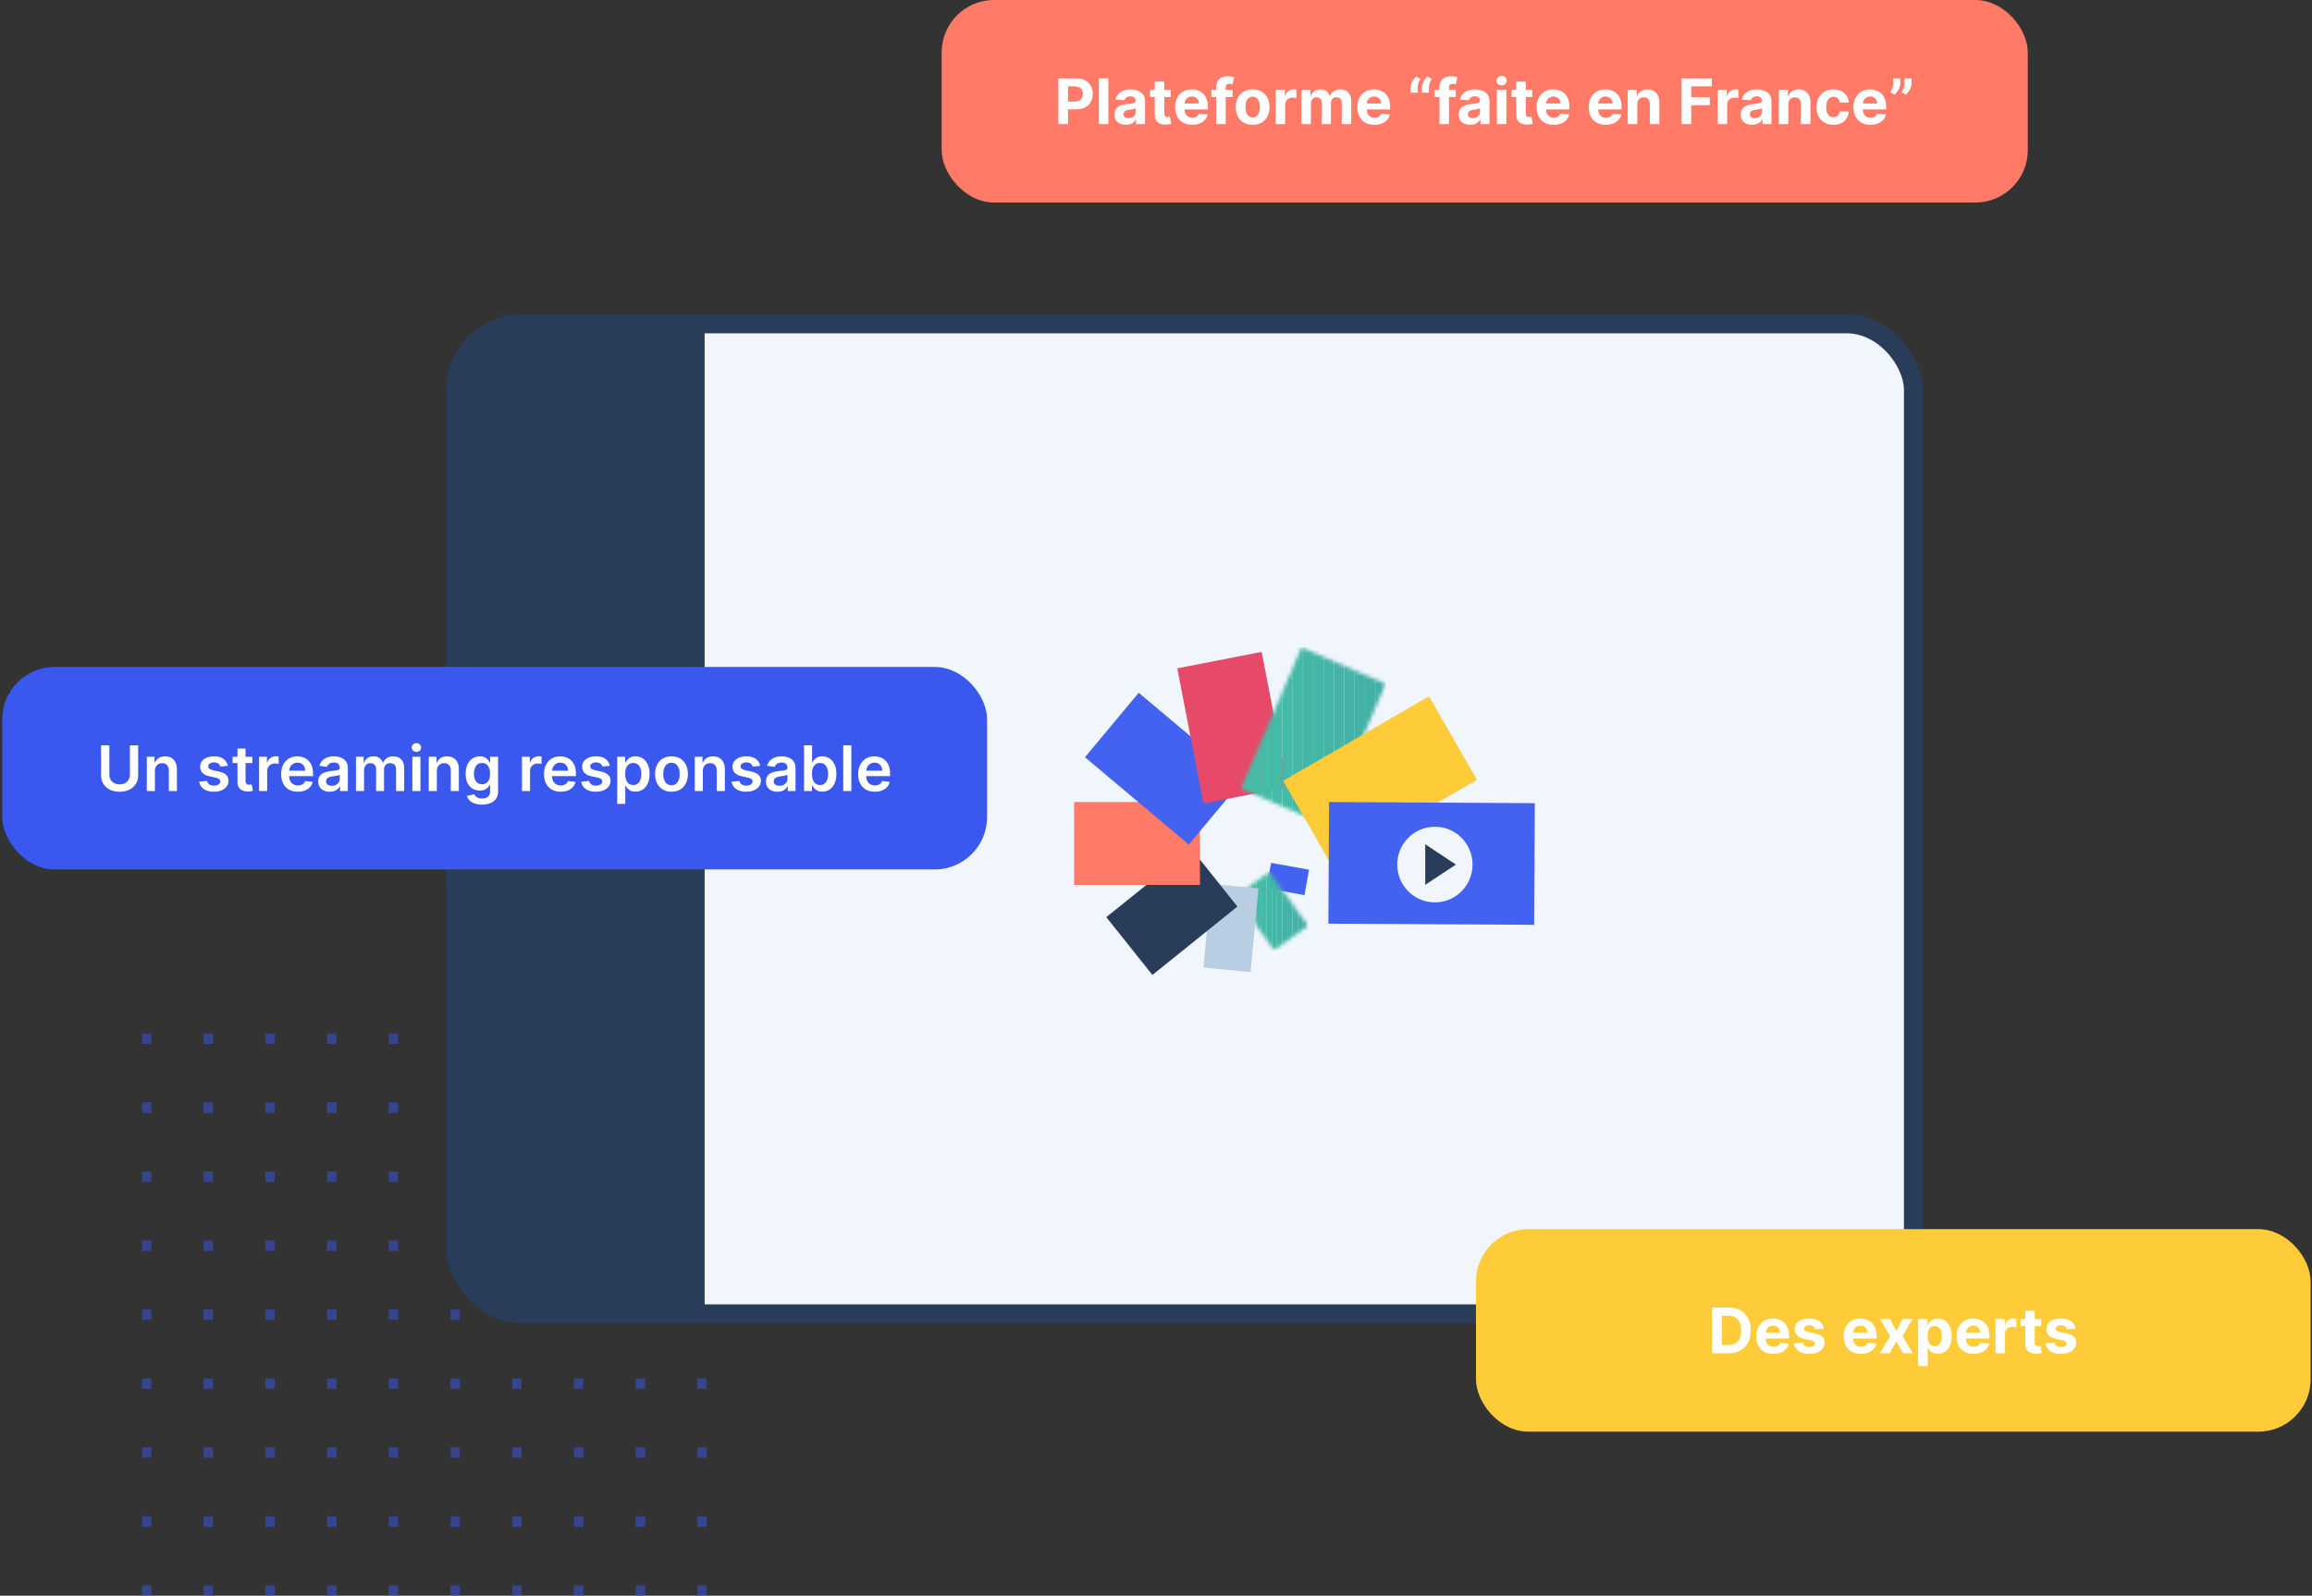
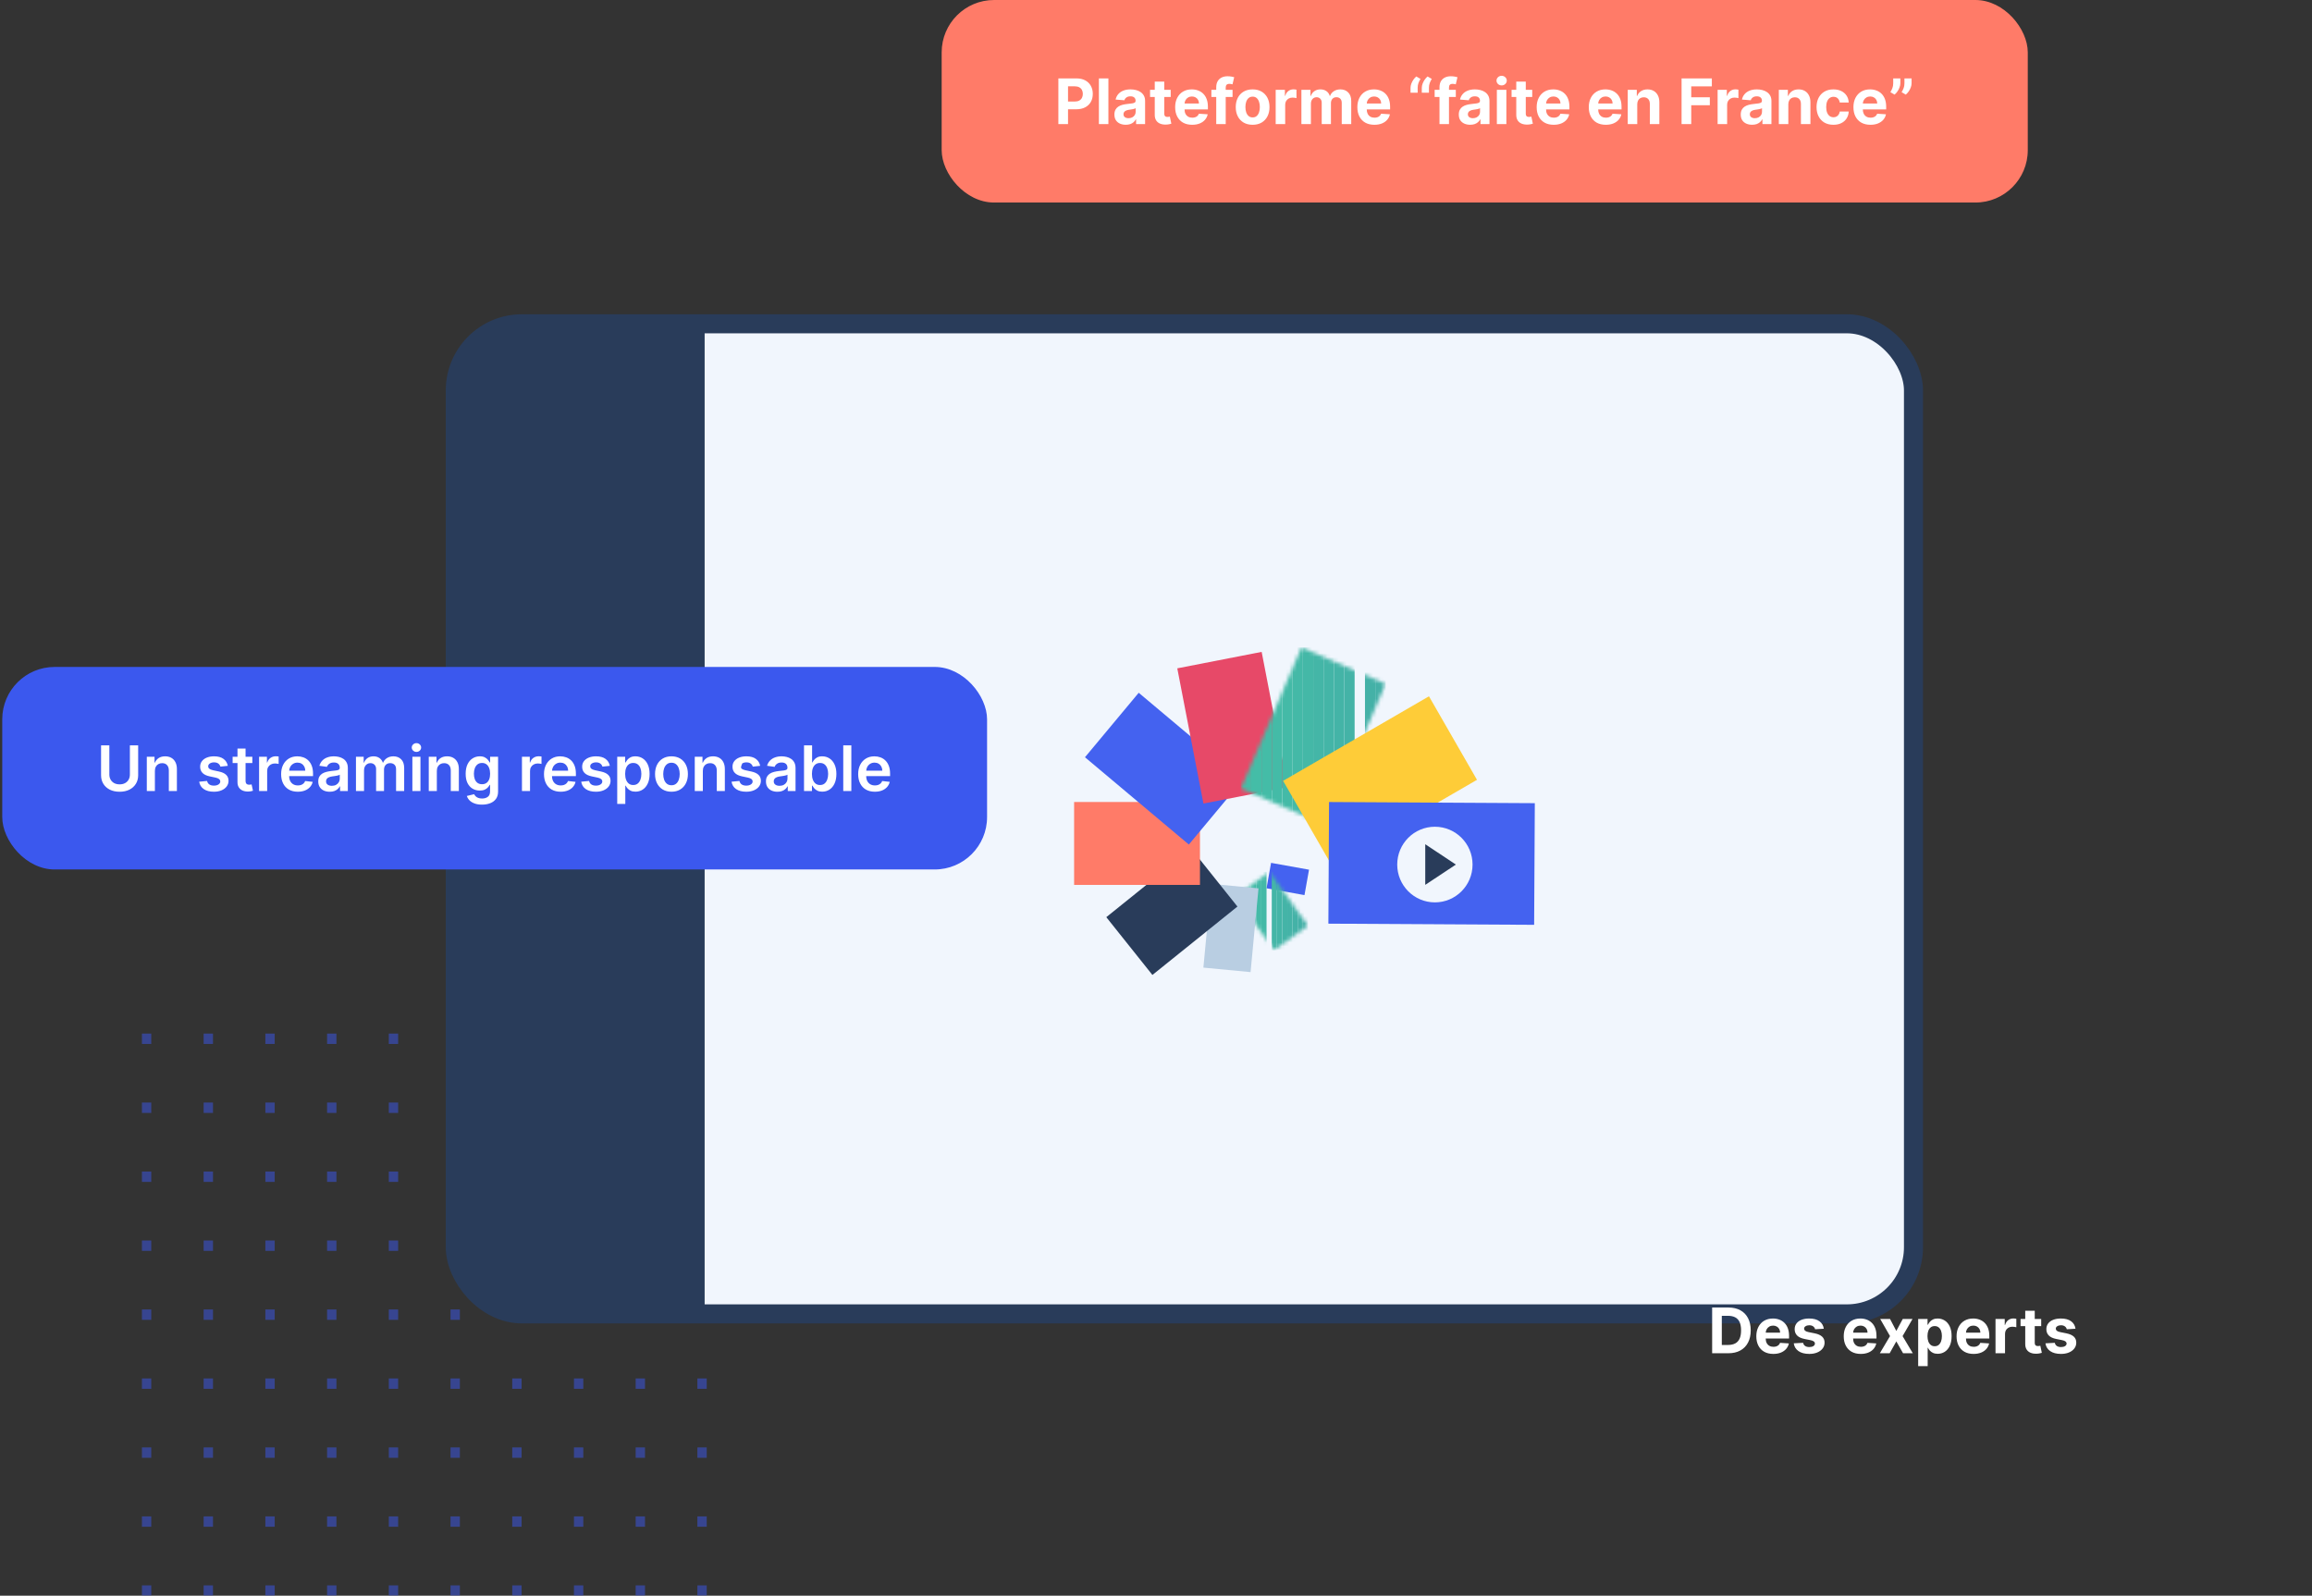
<svg xmlns="http://www.w3.org/2000/svg" width="607" height="419" viewBox="0 0 607 419" fill="none">
  <rect x="0" y="0" width="607" height="419" fill="#333333" stroke="none" />
  <g opacity="0.5">
    <rect x="37.265" y="271.396" width="2.45" height="2.717" fill="#3B58EE" />
    <rect x="53.468" y="271.396" width="2.45" height="2.717" fill="#3B58EE" />
    <rect x="69.671" y="271.396" width="2.45" height="2.717" fill="#3B58EE" />
    <rect x="85.875" y="271.396" width="2.45" height="2.717" fill="#3B58EE" />
    <rect x="102.078" y="271.396" width="2.45" height="2.717" fill="#3B58EE" />
    <rect x="118.282" y="271.396" width="2.45" height="2.717" fill="#3B58EE" />
    <rect x="134.485" y="271.396" width="2.45" height="2.717" fill="#3B58EE" />
    <rect x="150.688" y="271.396" width="2.45" height="2.717" fill="#3B58EE" />
    <rect x="166.892" y="271.396" width="2.45" height="2.717" fill="#3B58EE" />
    <rect x="183.095" y="271.396" width="2.45" height="2.717" fill="#3B58EE" />
    <rect x="37.265" y="289.507" width="2.45" height="2.717" fill="#3B58EE" />
    <rect x="53.468" y="289.507" width="2.45" height="2.717" fill="#3B58EE" />
    <rect x="69.671" y="289.507" width="2.45" height="2.717" fill="#3B58EE" />
    <rect x="85.875" y="289.507" width="2.45" height="2.717" fill="#3B58EE" />
    <rect x="102.078" y="289.507" width="2.45" height="2.717" fill="#3B58EE" />
    <rect x="118.282" y="289.507" width="2.45" height="2.717" fill="#3B58EE" />
    <rect x="134.485" y="289.507" width="2.45" height="2.717" fill="#3B58EE" />
    <rect x="150.688" y="289.507" width="2.45" height="2.717" fill="#3B58EE" />
    <rect x="166.892" y="289.507" width="2.45" height="2.717" fill="#3B58EE" />
    <rect x="183.095" y="289.507" width="2.45" height="2.717" fill="#3B58EE" />
    <rect x="37.265" y="307.617" width="2.45" height="2.717" fill="#3B58EE" />
    <rect x="53.468" y="307.617" width="2.45" height="2.717" fill="#3B58EE" />
    <rect x="69.671" y="307.617" width="2.45" height="2.717" fill="#3B58EE" />
    <rect x="85.875" y="307.617" width="2.45" height="2.717" fill="#3B58EE" />
    <rect x="102.078" y="307.617" width="2.45" height="2.717" fill="#3B58EE" />
    <rect x="118.282" y="307.617" width="2.45" height="2.717" fill="#3B58EE" />
    <rect x="134.485" y="307.617" width="2.45" height="2.717" fill="#3B58EE" />
    <rect x="150.688" y="307.617" width="2.45" height="2.717" fill="#3B58EE" />
    <rect x="166.892" y="307.617" width="2.45" height="2.717" fill="#3B58EE" />
    <rect x="183.095" y="307.617" width="2.45" height="2.717" fill="#3B58EE" />
    <rect x="37.265" y="325.729" width="2.45" height="2.717" fill="#3B58EE" />
    <rect x="53.468" y="325.729" width="2.45" height="2.717" fill="#3B58EE" />
    <rect x="69.671" y="325.729" width="2.45" height="2.717" fill="#3B58EE" />
    <rect x="85.875" y="325.729" width="2.45" height="2.717" fill="#3B58EE" />
    <rect x="102.078" y="325.729" width="2.45" height="2.717" fill="#3B58EE" />
    <rect x="118.282" y="325.729" width="2.45" height="2.717" fill="#3B58EE" />
    <rect x="134.485" y="325.729" width="2.45" height="2.717" fill="#3B58EE" />
    <rect x="150.688" y="325.729" width="2.45" height="2.717" fill="#3B58EE" />
    <rect x="166.892" y="325.729" width="2.45" height="2.717" fill="#3B58EE" />
    <rect x="183.095" y="325.729" width="2.45" height="2.717" fill="#3B58EE" />
    <rect x="37.265" y="343.839" width="2.45" height="2.717" fill="#3B58EE" />
    <rect x="53.468" y="343.839" width="2.45" height="2.717" fill="#3B58EE" />
    <rect x="69.671" y="343.839" width="2.45" height="2.717" fill="#3B58EE" />
    <rect x="85.875" y="343.839" width="2.45" height="2.717" fill="#3B58EE" />
    <rect x="102.078" y="343.839" width="2.45" height="2.717" fill="#3B58EE" />
    <rect x="118.282" y="343.839" width="2.45" height="2.717" fill="#3B58EE" />
    <rect x="134.485" y="343.839" width="2.45" height="2.717" fill="#3B58EE" />
    <rect x="150.688" y="343.839" width="2.45" height="2.717" fill="#3B58EE" />
    <rect x="166.892" y="343.839" width="2.45" height="2.717" fill="#3B58EE" />
    <rect x="183.095" y="343.839" width="2.45" height="2.717" fill="#3B58EE" />
    <rect x="37.265" y="361.95" width="2.45" height="2.717" fill="#3B58EE" />
    <rect x="53.468" y="361.95" width="2.45" height="2.717" fill="#3B58EE" />
    <rect x="69.671" y="361.95" width="2.45" height="2.717" fill="#3B58EE" />
    <rect x="85.875" y="361.95" width="2.45" height="2.717" fill="#3B58EE" />
    <rect x="102.078" y="361.95" width="2.45" height="2.717" fill="#3B58EE" />
    <rect x="118.282" y="361.95" width="2.45" height="2.717" fill="#3B58EE" />
    <rect x="134.485" y="361.95" width="2.45" height="2.717" fill="#3B58EE" />
    <rect x="150.688" y="361.95" width="2.45" height="2.717" fill="#3B58EE" />
    <rect x="166.892" y="361.95" width="2.45" height="2.717" fill="#3B58EE" />
    <rect x="183.095" y="361.95" width="2.45" height="2.717" fill="#3B58EE" />
    <rect x="37.265" y="380.062" width="2.45" height="2.717" fill="#3B58EE" />
    <rect x="53.468" y="380.062" width="2.45" height="2.717" fill="#3B58EE" />
    <rect x="69.671" y="380.062" width="2.45" height="2.717" fill="#3B58EE" />
    <rect x="85.875" y="380.062" width="2.45" height="2.717" fill="#3B58EE" />
    <rect x="102.078" y="380.062" width="2.45" height="2.717" fill="#3B58EE" />
    <rect x="118.282" y="380.062" width="2.45" height="2.717" fill="#3B58EE" />
    <rect x="134.485" y="380.062" width="2.45" height="2.717" fill="#3B58EE" />
    <rect x="150.688" y="380.062" width="2.45" height="2.717" fill="#3B58EE" />
    <rect x="166.892" y="380.062" width="2.45" height="2.717" fill="#3B58EE" />
    <rect x="183.095" y="380.062" width="2.45" height="2.717" fill="#3B58EE" />
    <rect x="37.265" y="398.172" width="2.45" height="2.717" fill="#3B58EE" />
    <rect x="53.468" y="398.172" width="2.45" height="2.717" fill="#3B58EE" />
    <rect x="69.671" y="398.172" width="2.45" height="2.717" fill="#3B58EE" />
    <rect x="85.875" y="398.172" width="2.45" height="2.717" fill="#3B58EE" />
    <rect x="102.078" y="398.172" width="2.45" height="2.717" fill="#3B58EE" />
    <rect x="118.282" y="398.172" width="2.45" height="2.717" fill="#3B58EE" />
    <rect x="134.485" y="398.172" width="2.45" height="2.717" fill="#3B58EE" />
    <rect x="150.688" y="398.172" width="2.45" height="2.717" fill="#3B58EE" />
    <rect x="166.892" y="398.172" width="2.45" height="2.717" fill="#3B58EE" />
    <rect x="183.095" y="398.172" width="2.45" height="2.717" fill="#3B58EE" />
    <rect x="37.265" y="416.283" width="2.45" height="2.717" fill="#3B58EE" />
    <rect x="53.468" y="416.283" width="2.45" height="2.717" fill="#3B58EE" />
    <rect x="69.671" y="416.283" width="2.45" height="2.717" fill="#3B58EE" />
    <rect x="85.875" y="416.283" width="2.45" height="2.717" fill="#3B58EE" />
    <rect x="102.078" y="416.283" width="2.45" height="2.717" fill="#3B58EE" />
    <rect x="118.282" y="416.283" width="2.45" height="2.717" fill="#3B58EE" />
    <rect x="134.485" y="416.283" width="2.45" height="2.717" fill="#3B58EE" />
    <rect x="150.688" y="416.283" width="2.45" height="2.717" fill="#3B58EE" />
    <rect x="166.892" y="416.283" width="2.45" height="2.717" fill="#3B58EE" />
    <rect x="183.095" y="416.283" width="2.45" height="2.717" fill="#3B58EE" />
  </g>
  <rect x="119.532" y="85.019" width="382.839" height="259.977" rx="17.5" fill="#F1F6FD" stroke="#293C5A" stroke-width="5" />
  <path d="M120 106C120 94.954 128.954 86 140 86H185V344H140C128.954 344 120 335.046 120 324V106Z" fill="#293C5A" />
  <rect x="0.589" y="175.123" width="258.559" height="53.179" rx="13.753" fill="#3B58EE" />
-   <path d="M34.1 195.71H36.275V203.552C36.275 204.411 36.072 205.167 35.665 205.82C35.263 206.472 34.696 206.982 33.966 207.349C33.235 207.713 32.381 207.894 31.404 207.894C30.424 207.894 29.568 207.713 28.837 207.349C28.107 206.982 27.54 206.472 27.138 205.82C26.735 205.167 26.534 204.411 26.534 203.552V195.71H28.709V203.37C28.709 203.87 28.818 204.315 29.037 204.706C29.259 205.097 29.572 205.404 29.974 205.626C30.377 205.845 30.854 205.954 31.404 205.954C31.955 205.954 32.432 205.845 32.834 205.626C33.241 205.404 33.553 205.097 33.772 204.706C33.991 204.315 34.1 203.87 34.1 203.37V195.71ZM40.666 202.438V207.713H38.544V198.711H40.572V200.24H40.678C40.885 199.736 41.215 199.336 41.668 199.039C42.125 198.742 42.69 198.593 43.362 198.593C43.983 198.593 44.524 198.726 44.985 198.992C45.45 199.258 45.81 199.642 46.064 200.146C46.322 200.65 46.449 201.262 46.444 201.981V207.713H44.323V202.309C44.323 201.707 44.167 201.237 43.854 200.897C43.545 200.557 43.118 200.387 42.571 200.387C42.199 200.387 41.869 200.469 41.58 200.633C41.295 200.793 41.07 201.026 40.906 201.33C40.746 201.635 40.666 202.004 40.666 202.438ZM59.81 201.09L57.876 201.301C57.821 201.106 57.725 200.922 57.589 200.75C57.456 200.578 57.276 200.439 57.05 200.334C56.823 200.229 56.545 200.176 56.217 200.176C55.776 200.176 55.405 200.271 55.104 200.463C54.807 200.654 54.66 200.902 54.664 201.207C54.66 201.469 54.756 201.682 54.951 201.846C55.151 202.01 55.479 202.145 55.936 202.25L57.471 202.579C58.323 202.762 58.956 203.053 59.37 203.452C59.788 203.85 59.999 204.372 60.003 205.017C59.999 205.583 59.833 206.083 59.505 206.517C59.181 206.947 58.73 207.283 58.151 207.525C57.573 207.767 56.909 207.888 56.159 207.888C55.057 207.888 54.17 207.658 53.498 207.197C52.826 206.732 52.425 206.085 52.297 205.257L54.365 205.058C54.459 205.464 54.658 205.771 54.963 205.978C55.268 206.185 55.664 206.288 56.153 206.288C56.657 206.288 57.061 206.185 57.366 205.978C57.675 205.771 57.829 205.515 57.829 205.21C57.829 204.952 57.729 204.739 57.53 204.571C57.335 204.403 57.03 204.274 56.616 204.184L55.08 203.862C54.217 203.682 53.578 203.38 53.164 202.954C52.75 202.524 52.545 201.981 52.548 201.324C52.545 200.77 52.695 200.289 53 199.883C53.308 199.472 53.736 199.156 54.283 198.933C54.834 198.707 55.469 198.593 56.188 198.593C57.243 198.593 58.073 198.818 58.679 199.267C59.288 199.717 59.665 200.324 59.81 201.09ZM66.248 198.711V200.352H61.073V198.711H66.248ZM62.35 196.554H64.472V205.005C64.472 205.29 64.515 205.509 64.601 205.661C64.691 205.81 64.808 205.911 64.953 205.966C65.097 206.021 65.257 206.048 65.433 206.048C65.566 206.048 65.687 206.038 65.797 206.019C65.91 205.999 65.996 205.982 66.055 205.966L66.412 207.625C66.299 207.664 66.137 207.707 65.926 207.754C65.719 207.801 65.465 207.828 65.164 207.836C64.632 207.851 64.154 207.771 63.728 207.595C63.302 207.416 62.964 207.138 62.714 206.763C62.468 206.388 62.347 205.919 62.35 205.357V196.554ZM68.022 207.713V198.711H70.079V200.211H70.173C70.337 199.691 70.618 199.291 71.017 199.009C71.419 198.724 71.879 198.582 72.394 198.582C72.511 198.582 72.642 198.588 72.787 198.599C72.936 198.607 73.058 198.621 73.156 198.64V200.592C73.066 200.561 72.924 200.533 72.728 200.51C72.537 200.482 72.351 200.469 72.172 200.469C71.785 200.469 71.437 200.553 71.128 200.721C70.824 200.885 70.583 201.113 70.407 201.407C70.232 201.7 70.144 202.038 70.144 202.42V207.713H68.022ZM78.18 207.888C77.278 207.888 76.498 207.701 75.842 207.326C75.189 206.947 74.687 206.412 74.336 205.72C73.984 205.025 73.808 204.206 73.808 203.264C73.808 202.338 73.984 201.526 74.336 200.826C74.691 200.123 75.187 199.576 75.824 199.185C76.461 198.791 77.209 198.593 78.069 198.593C78.624 198.593 79.147 198.683 79.64 198.863C80.136 199.039 80.573 199.312 80.952 199.683C81.335 200.055 81.636 200.527 81.855 201.102C82.074 201.672 82.183 202.352 82.183 203.141V203.792H74.805V202.362H80.15C80.146 201.955 80.058 201.594 79.886 201.278C79.714 200.957 79.474 200.705 79.165 200.522C78.86 200.338 78.505 200.246 78.098 200.246C77.665 200.246 77.284 200.352 76.955 200.563C76.627 200.77 76.371 201.043 76.188 201.383C76.008 201.719 75.916 202.088 75.912 202.491V203.739C75.912 204.263 76.008 204.712 76.199 205.087C76.391 205.458 76.659 205.743 77.002 205.943C77.346 206.138 77.749 206.236 78.21 206.236C78.518 206.236 78.798 206.193 79.048 206.107C79.298 206.017 79.515 205.886 79.698 205.714C79.882 205.542 80.021 205.329 80.114 205.075L82.095 205.298C81.97 205.822 81.732 206.279 81.38 206.669C81.032 207.056 80.587 207.357 80.044 207.572C79.501 207.783 78.88 207.888 78.18 207.888ZM86.569 207.894C85.998 207.894 85.484 207.793 85.027 207.59C84.574 207.382 84.214 207.078 83.949 206.675C83.687 206.273 83.556 205.777 83.556 205.187C83.556 204.679 83.65 204.259 83.837 203.927C84.025 203.595 84.281 203.329 84.605 203.13C84.929 202.93 85.295 202.78 85.701 202.678C86.111 202.573 86.535 202.497 86.973 202.45C87.5 202.395 87.928 202.346 88.256 202.303C88.585 202.256 88.823 202.186 88.971 202.092C89.124 201.995 89.2 201.844 89.2 201.641V201.606C89.2 201.164 89.069 200.822 88.807 200.58C88.546 200.338 88.168 200.217 87.676 200.217C87.156 200.217 86.744 200.33 86.439 200.557C86.139 200.783 85.936 201.051 85.83 201.36L83.849 201.078C84.005 200.531 84.263 200.074 84.623 199.707C84.982 199.336 85.422 199.058 85.941 198.875C86.461 198.687 87.035 198.593 87.664 198.593C88.098 198.593 88.53 198.644 88.96 198.746C89.389 198.847 89.782 199.015 90.138 199.25C90.493 199.48 90.778 199.795 90.993 200.193C91.212 200.592 91.322 201.09 91.322 201.688V207.713H89.282V206.476H89.212C89.083 206.726 88.901 206.961 88.667 207.179C88.436 207.394 88.145 207.568 87.793 207.701C87.446 207.83 87.037 207.894 86.569 207.894ZM87.119 206.335C87.545 206.335 87.915 206.251 88.227 206.083C88.54 205.911 88.78 205.685 88.948 205.404C89.12 205.122 89.206 204.815 89.206 204.483V203.423C89.139 203.477 89.026 203.528 88.866 203.575C88.71 203.622 88.534 203.663 88.338 203.698C88.143 203.733 87.95 203.764 87.758 203.792C87.567 203.819 87.401 203.843 87.26 203.862C86.944 203.905 86.66 203.975 86.41 204.073C86.16 204.171 85.963 204.308 85.818 204.483C85.674 204.655 85.602 204.878 85.602 205.152C85.602 205.542 85.744 205.837 86.029 206.036C86.314 206.236 86.678 206.335 87.119 206.335ZM93.455 207.713V198.711H95.483V200.24H95.588C95.776 199.724 96.086 199.322 96.52 199.033C96.954 198.74 97.471 198.593 98.073 198.593C98.683 198.593 99.196 198.742 99.614 199.039C100.036 199.332 100.333 199.732 100.505 200.24H100.599C100.798 199.74 101.134 199.342 101.607 199.045C102.084 198.744 102.648 198.593 103.301 198.593C104.129 198.593 104.805 198.855 105.329 199.379C105.852 199.902 106.114 200.666 106.114 201.67V207.713H103.987V201.998C103.987 201.44 103.838 201.031 103.541 200.774C103.244 200.512 102.881 200.381 102.451 200.381C101.939 200.381 101.539 200.541 101.25 200.861C100.964 201.178 100.822 201.59 100.822 202.098V207.713H98.741V201.911C98.741 201.446 98.6 201.074 98.319 200.797C98.042 200.52 97.678 200.381 97.229 200.381C96.924 200.381 96.647 200.459 96.397 200.615C96.147 200.768 95.948 200.985 95.799 201.266C95.651 201.543 95.576 201.868 95.576 202.239V207.713H93.455ZM108.266 207.713V198.711H110.388V207.713H108.266ZM109.333 197.433C108.997 197.433 108.708 197.322 108.466 197.099C108.223 196.872 108.102 196.601 108.102 196.284C108.102 195.964 108.223 195.692 108.466 195.47C108.708 195.243 108.997 195.13 109.333 195.13C109.673 195.13 109.962 195.243 110.2 195.47C110.443 195.692 110.564 195.964 110.564 196.284C110.564 196.601 110.443 196.872 110.2 197.099C109.962 197.322 109.673 197.433 109.333 197.433ZM114.691 202.438V207.713H112.57V198.711H114.597V200.24H114.703C114.91 199.736 115.24 199.336 115.693 199.039C116.15 198.742 116.715 198.593 117.387 198.593C118.008 198.593 118.549 198.726 119.01 198.992C119.475 199.258 119.835 199.642 120.089 200.146C120.347 200.65 120.474 201.262 120.47 201.981V207.713H118.348V202.309C118.348 201.707 118.192 201.237 117.879 200.897C117.571 200.557 117.143 200.387 116.596 200.387C116.225 200.387 115.895 200.469 115.605 200.633C115.32 200.793 115.095 201.026 114.931 201.33C114.771 201.635 114.691 202.004 114.691 202.438ZM126.541 211.276C125.78 211.276 125.125 211.172 124.578 210.965C124.031 210.762 123.592 210.489 123.259 210.145C122.927 209.801 122.697 209.42 122.568 209.002L124.479 208.539C124.564 208.715 124.689 208.889 124.854 209.061C125.018 209.236 125.238 209.381 125.516 209.494C125.797 209.612 126.151 209.67 126.577 209.67C127.178 209.67 127.676 209.524 128.071 209.231C128.466 208.941 128.663 208.465 128.663 207.801V206.095H128.558C128.448 206.314 128.288 206.539 128.077 206.769C127.87 207 127.594 207.193 127.251 207.349C126.911 207.506 126.483 207.584 125.967 207.584C125.276 207.584 124.648 207.422 124.086 207.097C123.527 206.769 123.082 206.281 122.75 205.632C122.421 204.98 122.257 204.163 122.257 203.182C122.257 202.194 122.421 201.36 122.75 200.68C123.082 199.996 123.529 199.478 124.092 199.127C124.654 198.771 125.281 198.593 125.973 198.593C126.5 198.593 126.934 198.683 127.274 198.863C127.618 199.039 127.891 199.252 128.095 199.502C128.298 199.748 128.452 199.98 128.558 200.199H128.675V198.711H130.767V207.859C130.767 208.629 130.583 209.266 130.216 209.77C129.849 210.274 129.347 210.651 128.71 210.901C128.073 211.151 127.35 211.276 126.541 211.276ZM126.559 205.919C127.008 205.919 127.391 205.81 127.708 205.591C128.024 205.372 128.265 205.058 128.429 204.647C128.593 204.237 128.675 203.745 128.675 203.171C128.675 202.604 128.593 202.108 128.429 201.682C128.268 201.256 128.03 200.926 127.714 200.692C127.401 200.453 127.016 200.334 126.559 200.334C126.086 200.334 125.692 200.457 125.375 200.703C125.059 200.949 124.82 201.287 124.66 201.717C124.5 202.143 124.42 202.627 124.42 203.171C124.42 203.721 124.5 204.204 124.66 204.618C124.824 205.028 125.065 205.349 125.381 205.579C125.701 205.806 126.094 205.919 126.559 205.919ZM137.035 207.713V198.711H139.092V200.211H139.186C139.35 199.691 139.631 199.291 140.03 199.009C140.432 198.724 140.891 198.582 141.407 198.582C141.524 198.582 141.655 198.588 141.8 198.599C141.948 198.607 142.071 198.621 142.169 198.64V200.592C142.079 200.561 141.937 200.533 141.741 200.51C141.55 200.482 141.364 200.469 141.184 200.469C140.798 200.469 140.45 200.553 140.141 200.721C139.837 200.885 139.596 201.113 139.42 201.407C139.245 201.7 139.157 202.038 139.157 202.42V207.713H137.035ZM147.193 207.888C146.291 207.888 145.511 207.701 144.855 207.326C144.202 206.947 143.7 206.412 143.349 205.72C142.997 205.025 142.821 204.206 142.821 203.264C142.821 202.338 142.997 201.526 143.349 200.826C143.704 200.123 144.2 199.576 144.837 199.185C145.474 198.791 146.222 198.593 147.082 198.593C147.637 198.593 148.16 198.683 148.652 198.863C149.149 199.039 149.586 199.312 149.965 199.683C150.348 200.055 150.649 200.527 150.868 201.102C151.087 201.672 151.196 202.352 151.196 203.141V203.792H143.817V202.362H149.162C149.158 201.955 149.071 201.594 148.899 201.278C148.727 200.957 148.486 200.705 148.178 200.522C147.873 200.338 147.517 200.246 147.111 200.246C146.677 200.246 146.296 200.352 145.968 200.563C145.64 200.77 145.384 201.043 145.201 201.383C145.021 201.719 144.929 202.088 144.925 202.491V203.739C144.925 204.263 145.021 204.712 145.212 205.087C145.404 205.458 145.671 205.743 146.015 205.943C146.359 206.138 146.761 206.236 147.222 206.236C147.531 206.236 147.81 206.193 148.061 206.107C148.311 206.017 148.527 205.886 148.711 205.714C148.895 205.542 149.033 205.329 149.127 205.075L151.108 205.298C150.983 205.822 150.745 206.279 150.393 206.669C150.045 207.056 149.6 207.357 149.057 207.572C148.514 207.783 147.893 207.888 147.193 207.888ZM160.106 201.09L158.172 201.301C158.117 201.106 158.021 200.922 157.885 200.75C157.752 200.578 157.572 200.439 157.345 200.334C157.119 200.229 156.841 200.176 156.513 200.176C156.072 200.176 155.7 200.271 155.4 200.463C155.103 200.654 154.956 200.902 154.96 201.207C154.956 201.469 155.052 201.682 155.247 201.846C155.447 202.01 155.775 202.145 156.232 202.25L157.767 202.579C158.619 202.762 159.252 203.053 159.666 203.452C160.084 203.85 160.295 204.372 160.299 205.017C160.295 205.583 160.129 206.083 159.801 206.517C159.477 206.947 159.025 207.283 158.447 207.525C157.869 207.767 157.205 207.888 156.455 207.888C155.353 207.888 154.466 207.658 153.794 207.197C153.122 206.732 152.721 206.085 152.592 205.257L154.661 205.058C154.755 205.464 154.954 205.771 155.259 205.978C155.564 206.185 155.96 206.288 156.449 206.288C156.953 206.288 157.357 206.185 157.662 205.978C157.971 205.771 158.125 205.515 158.125 205.21C158.125 204.952 158.025 204.739 157.826 204.571C157.631 204.403 157.326 204.274 156.912 204.184L155.376 203.862C154.513 203.682 153.874 203.38 153.46 202.954C153.046 202.524 152.84 201.981 152.844 201.324C152.84 200.77 152.991 200.289 153.296 199.883C153.604 199.472 154.032 199.156 154.579 198.933C155.13 198.707 155.765 198.593 156.484 198.593C157.539 198.593 158.369 198.818 158.975 199.267C159.584 199.717 159.961 200.324 160.106 201.09ZM162.049 211.088V198.711H164.135V200.199H164.258C164.368 199.98 164.522 199.748 164.721 199.502C164.92 199.252 165.19 199.039 165.53 198.863C165.87 198.683 166.303 198.593 166.831 198.593C167.526 198.593 168.154 198.771 168.712 199.127C169.275 199.478 169.72 200 170.048 200.692C170.381 201.379 170.547 202.223 170.547 203.223C170.547 204.212 170.385 205.052 170.06 205.743C169.736 206.435 169.294 206.962 168.736 207.326C168.177 207.689 167.544 207.871 166.837 207.871C166.321 207.871 165.893 207.785 165.553 207.613C165.213 207.441 164.94 207.234 164.733 206.992C164.53 206.746 164.371 206.513 164.258 206.294H164.17V211.088H162.049ZM164.129 203.212C164.129 203.794 164.211 204.304 164.375 204.741C164.543 205.179 164.784 205.521 165.096 205.767C165.413 206.009 165.796 206.13 166.245 206.13C166.714 206.13 167.106 206.005 167.423 205.755C167.739 205.501 167.978 205.155 168.138 204.718C168.302 204.276 168.384 203.774 168.384 203.212C168.384 202.653 168.304 202.157 168.144 201.723C167.984 201.289 167.745 200.949 167.429 200.703C167.112 200.457 166.718 200.334 166.245 200.334C165.792 200.334 165.407 200.453 165.09 200.692C164.774 200.93 164.534 201.264 164.369 201.694C164.209 202.123 164.129 202.629 164.129 203.212ZM176.29 207.888C175.411 207.888 174.649 207.695 174.004 207.308C173.36 206.921 172.86 206.38 172.504 205.685C172.152 204.989 171.977 204.177 171.977 203.247C171.977 202.317 172.152 201.502 172.504 200.803C172.86 200.103 173.36 199.56 174.004 199.174C174.649 198.787 175.411 198.593 176.29 198.593C177.169 198.593 177.931 198.787 178.576 199.174C179.221 199.56 179.719 200.103 180.07 200.803C180.426 201.502 180.604 202.317 180.604 203.247C180.604 204.177 180.426 204.989 180.07 205.685C179.719 206.38 179.221 206.921 178.576 207.308C177.931 207.695 177.169 207.888 176.29 207.888ZM176.302 206.189C176.779 206.189 177.177 206.058 177.497 205.796C177.818 205.531 178.056 205.175 178.212 204.73C178.373 204.284 178.453 203.788 178.453 203.241C178.453 202.69 178.373 202.192 178.212 201.746C178.056 201.297 177.818 200.94 177.497 200.674C177.177 200.408 176.779 200.275 176.302 200.275C175.813 200.275 175.407 200.408 175.083 200.674C174.762 200.94 174.522 201.297 174.362 201.746C174.206 202.192 174.128 202.69 174.128 203.241C174.128 203.788 174.206 204.284 174.362 204.73C174.522 205.175 174.762 205.531 175.083 205.796C175.407 206.058 175.813 206.189 176.302 206.189ZM184.526 202.438V207.713H182.404V198.711H184.432V200.24H184.538C184.745 199.736 185.075 199.336 185.528 199.039C185.985 198.742 186.55 198.593 187.222 198.593C187.843 198.593 188.384 198.726 188.845 198.992C189.31 199.258 189.67 199.642 189.924 200.146C190.182 200.65 190.308 201.262 190.305 201.981V207.713H188.183V202.309C188.183 201.707 188.027 201.237 187.714 200.897C187.405 200.557 186.978 200.387 186.431 200.387C186.059 200.387 185.729 200.469 185.44 200.633C185.155 200.793 184.93 201.026 184.766 201.33C184.606 201.635 184.526 202.004 184.526 202.438ZM199.576 201.09L197.642 201.301C197.587 201.106 197.492 200.922 197.355 200.75C197.222 200.578 197.042 200.439 196.816 200.334C196.589 200.229 196.312 200.176 195.984 200.176C195.542 200.176 195.171 200.271 194.87 200.463C194.573 200.654 194.427 200.902 194.431 201.207C194.427 201.469 194.522 201.682 194.718 201.846C194.917 202.01 195.245 202.145 195.702 202.25L197.238 202.579C198.09 202.762 198.723 203.053 199.137 203.452C199.555 203.85 199.766 204.372 199.77 205.017C199.766 205.583 199.6 206.083 199.271 206.517C198.947 206.947 198.496 207.283 197.918 207.525C197.339 207.767 196.675 207.888 195.925 207.888C194.823 207.888 193.936 207.658 193.264 207.197C192.592 206.732 192.192 206.085 192.063 205.257L194.132 205.058C194.225 205.464 194.425 205.771 194.729 205.978C195.034 206.185 195.431 206.288 195.919 206.288C196.423 206.288 196.828 206.185 197.132 205.978C197.441 205.771 197.595 205.515 197.595 205.21C197.595 204.952 197.496 204.739 197.296 204.571C197.101 204.403 196.796 204.274 196.382 204.184L194.847 203.862C193.983 203.682 193.344 203.38 192.93 202.954C192.516 202.524 192.311 201.981 192.315 201.324C192.311 200.77 192.461 200.289 192.766 199.883C193.075 199.472 193.503 199.156 194.05 198.933C194.6 198.707 195.235 198.593 195.954 198.593C197.009 198.593 197.84 198.818 198.445 199.267C199.055 199.717 199.432 200.324 199.576 201.09ZM204.109 207.894C203.539 207.894 203.025 207.793 202.568 207.59C202.115 207.382 201.755 207.078 201.49 206.675C201.228 206.273 201.097 205.777 201.097 205.187C201.097 204.679 201.191 204.259 201.378 203.927C201.566 203.595 201.822 203.329 202.146 203.13C202.47 202.93 202.836 202.78 203.242 202.678C203.652 202.573 204.076 202.497 204.514 202.45C205.041 202.395 205.469 202.346 205.797 202.303C206.126 202.256 206.364 202.186 206.512 202.092C206.665 201.995 206.741 201.844 206.741 201.641V201.606C206.741 201.164 206.61 200.822 206.348 200.58C206.087 200.338 205.709 200.217 205.217 200.217C204.698 200.217 204.285 200.33 203.981 200.557C203.68 200.783 203.477 201.051 203.371 201.36L201.39 201.078C201.546 200.531 201.804 200.074 202.164 199.707C202.523 199.336 202.963 199.058 203.482 198.875C204.002 198.687 204.576 198.593 205.205 198.593C205.639 198.593 206.071 198.644 206.501 198.746C206.93 198.847 207.323 199.015 207.679 199.25C208.034 199.48 208.319 199.795 208.534 200.193C208.753 200.592 208.863 201.09 208.863 201.688V207.713H206.823V206.476H206.753C206.624 206.726 206.442 206.961 206.208 207.179C205.977 207.394 205.686 207.568 205.334 207.701C204.987 207.83 204.578 207.894 204.109 207.894ZM204.66 206.335C205.086 206.335 205.456 206.251 205.768 206.083C206.081 205.911 206.321 205.685 206.489 205.404C206.661 205.122 206.747 204.815 206.747 204.483V203.423C206.68 203.477 206.567 203.528 206.407 203.575C206.251 203.622 206.075 203.663 205.879 203.698C205.684 203.733 205.491 203.764 205.299 203.792C205.108 203.819 204.942 203.843 204.801 203.862C204.485 203.905 204.201 203.975 203.951 204.073C203.701 204.171 203.504 204.308 203.359 204.483C203.215 204.655 203.142 204.878 203.142 205.152C203.142 205.542 203.285 205.837 203.57 206.036C203.856 206.236 204.219 206.335 204.66 206.335ZM211.09 207.713V195.71H213.211V200.199H213.299C213.409 199.98 213.563 199.748 213.762 199.502C213.961 199.252 214.231 199.039 214.571 198.863C214.911 198.683 215.344 198.593 215.872 198.593C216.567 198.593 217.195 198.771 217.753 199.127C218.316 199.478 218.761 200 219.089 200.692C219.422 201.379 219.588 202.223 219.588 203.223C219.588 204.212 219.426 205.052 219.101 205.743C218.777 206.435 218.335 206.962 217.777 207.326C217.218 207.689 216.585 207.871 215.878 207.871C215.362 207.871 214.934 207.785 214.594 207.613C214.254 207.441 213.981 207.234 213.774 206.992C213.571 206.746 213.412 206.513 213.299 206.294H213.176V207.713H211.09ZM213.17 203.212C213.17 203.794 213.252 204.304 213.416 204.741C213.584 205.179 213.825 205.521 214.137 205.767C214.454 206.009 214.837 206.13 215.286 206.13C215.755 206.13 216.147 206.005 216.464 205.755C216.78 205.501 217.019 205.155 217.179 204.718C217.343 204.276 217.425 203.774 217.425 203.212C217.425 202.653 217.345 202.157 217.185 201.723C217.025 201.289 216.786 200.949 216.47 200.703C216.153 200.457 215.759 200.334 215.286 200.334C214.833 200.334 214.448 200.453 214.131 200.692C213.815 200.93 213.575 201.264 213.41 201.694C213.25 202.123 213.17 202.629 213.17 203.212ZM223.513 195.71V207.713H221.391V195.71H223.513ZM229.68 207.888C228.777 207.888 227.998 207.701 227.341 207.326C226.689 206.947 226.187 206.412 225.835 205.72C225.484 205.025 225.308 204.206 225.308 203.264C225.308 202.338 225.484 201.526 225.835 200.826C226.191 200.123 226.687 199.576 227.324 199.185C227.961 198.791 228.709 198.593 229.568 198.593C230.123 198.593 230.647 198.683 231.139 198.863C231.635 199.039 232.073 199.312 232.452 199.683C232.835 200.055 233.136 200.527 233.354 201.102C233.573 201.672 233.683 202.352 233.683 203.141V203.792H226.304V202.362H231.649C231.645 201.955 231.557 201.594 231.385 201.278C231.213 200.957 230.973 200.705 230.664 200.522C230.36 200.338 230.004 200.246 229.598 200.246C229.164 200.246 228.783 200.352 228.455 200.563C228.127 200.77 227.871 201.043 227.687 201.383C227.507 201.719 227.416 202.088 227.412 202.491V203.739C227.412 204.263 227.507 204.712 227.699 205.087C227.89 205.458 228.158 205.743 228.502 205.943C228.846 206.138 229.248 206.236 229.709 206.236C230.018 206.236 230.297 206.193 230.547 206.107C230.797 206.017 231.014 205.886 231.198 205.714C231.381 205.542 231.52 205.329 231.614 205.075L233.595 205.298C233.47 205.822 233.231 206.279 232.88 206.669C232.532 207.056 232.087 207.357 231.544 207.572C231 207.783 230.379 207.888 229.68 207.888Z" fill="white" />
+   <path d="M34.1 195.71H36.275V203.552C36.275 204.411 36.072 205.167 35.665 205.82C35.263 206.472 34.696 206.982 33.966 207.349C33.235 207.713 32.381 207.894 31.404 207.894C30.424 207.894 29.568 207.713 28.837 207.349C28.107 206.982 27.54 206.472 27.138 205.82C26.735 205.167 26.534 204.411 26.534 203.552V195.71H28.709V203.37C28.709 203.87 28.818 204.315 29.037 204.706C29.259 205.097 29.572 205.404 29.974 205.626C30.377 205.845 30.854 205.954 31.404 205.954C31.955 205.954 32.432 205.845 32.834 205.626C33.241 205.404 33.553 205.097 33.772 204.706C33.991 204.315 34.1 203.87 34.1 203.37V195.71ZM40.666 202.438V207.713H38.544V198.711H40.572V200.24H40.678C40.885 199.736 41.215 199.336 41.668 199.039C42.125 198.742 42.69 198.593 43.362 198.593C43.983 198.593 44.524 198.726 44.985 198.992C45.45 199.258 45.81 199.642 46.064 200.146C46.322 200.65 46.449 201.262 46.444 201.981V207.713H44.323V202.309C44.323 201.707 44.167 201.237 43.854 200.897C43.545 200.557 43.118 200.387 42.571 200.387C42.199 200.387 41.869 200.469 41.58 200.633C41.295 200.793 41.07 201.026 40.906 201.33C40.746 201.635 40.666 202.004 40.666 202.438ZM59.81 201.09L57.876 201.301C57.821 201.106 57.725 200.922 57.589 200.75C57.456 200.578 57.276 200.439 57.05 200.334C56.823 200.229 56.545 200.176 56.217 200.176C55.776 200.176 55.405 200.271 55.104 200.463C54.807 200.654 54.66 200.902 54.664 201.207C54.66 201.469 54.756 201.682 54.951 201.846C55.151 202.01 55.479 202.145 55.936 202.25L57.471 202.579C58.323 202.762 58.956 203.053 59.37 203.452C59.788 203.85 59.999 204.372 60.003 205.017C59.999 205.583 59.833 206.083 59.505 206.517C59.181 206.947 58.73 207.283 58.151 207.525C57.573 207.767 56.909 207.888 56.159 207.888C55.057 207.888 54.17 207.658 53.498 207.197C52.826 206.732 52.425 206.085 52.297 205.257L54.365 205.058C54.459 205.464 54.658 205.771 54.963 205.978C55.268 206.185 55.664 206.288 56.153 206.288C56.657 206.288 57.061 206.185 57.366 205.978C57.675 205.771 57.829 205.515 57.829 205.21C57.829 204.952 57.729 204.739 57.53 204.571C57.335 204.403 57.03 204.274 56.616 204.184L55.08 203.862C54.217 203.682 53.578 203.38 53.164 202.954C52.75 202.524 52.545 201.981 52.548 201.324C52.545 200.77 52.695 200.289 53 199.883C53.308 199.472 53.736 199.156 54.283 198.933C54.834 198.707 55.469 198.593 56.188 198.593C57.243 198.593 58.073 198.818 58.679 199.267C59.288 199.717 59.665 200.324 59.81 201.09ZM66.248 198.711V200.352H61.073V198.711H66.248ZM62.35 196.554H64.472V205.005C64.472 205.29 64.515 205.509 64.601 205.661C64.691 205.81 64.808 205.911 64.953 205.966C65.097 206.021 65.257 206.048 65.433 206.048C65.566 206.048 65.687 206.038 65.797 206.019C65.91 205.999 65.996 205.982 66.055 205.966L66.412 207.625C66.299 207.664 66.137 207.707 65.926 207.754C65.719 207.801 65.465 207.828 65.164 207.836C64.632 207.851 64.154 207.771 63.728 207.595C63.302 207.416 62.964 207.138 62.714 206.763C62.468 206.388 62.347 205.919 62.35 205.357V196.554ZM68.022 207.713V198.711H70.079V200.211H70.173C70.337 199.691 70.618 199.291 71.017 199.009C71.419 198.724 71.879 198.582 72.394 198.582C72.511 198.582 72.642 198.588 72.787 198.599C72.936 198.607 73.058 198.621 73.156 198.64V200.592C73.066 200.561 72.924 200.533 72.728 200.51C72.537 200.482 72.351 200.469 72.172 200.469C71.785 200.469 71.437 200.553 71.128 200.721C70.824 200.885 70.583 201.113 70.407 201.407C70.232 201.7 70.144 202.038 70.144 202.42V207.713H68.022ZM78.18 207.888C77.278 207.888 76.498 207.701 75.842 207.326C75.189 206.947 74.687 206.412 74.336 205.72C73.984 205.025 73.808 204.206 73.808 203.264C73.808 202.338 73.984 201.526 74.336 200.826C74.691 200.123 75.187 199.576 75.824 199.185C76.461 198.791 77.209 198.593 78.069 198.593C78.624 198.593 79.147 198.683 79.64 198.863C80.136 199.039 80.573 199.312 80.952 199.683C81.335 200.055 81.636 200.527 81.855 201.102C82.074 201.672 82.183 202.352 82.183 203.141V203.792H74.805V202.362H80.15C80.146 201.955 80.058 201.594 79.886 201.278C79.714 200.957 79.474 200.705 79.165 200.522C78.86 200.338 78.505 200.246 78.098 200.246C77.665 200.246 77.284 200.352 76.955 200.563C76.627 200.77 76.371 201.043 76.188 201.383C76.008 201.719 75.916 202.088 75.912 202.491V203.739C75.912 204.263 76.008 204.712 76.199 205.087C76.391 205.458 76.659 205.743 77.002 205.943C77.346 206.138 77.749 206.236 78.21 206.236C78.518 206.236 78.798 206.193 79.048 206.107C79.298 206.017 79.515 205.886 79.698 205.714C79.882 205.542 80.021 205.329 80.114 205.075L82.095 205.298C81.97 205.822 81.732 206.279 81.38 206.669C81.032 207.056 80.587 207.357 80.044 207.572C79.501 207.783 78.88 207.888 78.18 207.888ZM86.569 207.894C85.998 207.894 85.484 207.793 85.027 207.59C84.574 207.382 84.214 207.078 83.949 206.675C83.687 206.273 83.556 205.777 83.556 205.187C83.556 204.679 83.65 204.259 83.837 203.927C84.025 203.595 84.281 203.329 84.605 203.13C84.929 202.93 85.295 202.78 85.701 202.678C86.111 202.573 86.535 202.497 86.973 202.45C87.5 202.395 87.928 202.346 88.256 202.303C88.585 202.256 88.823 202.186 88.971 202.092C89.124 201.995 89.2 201.844 89.2 201.641V201.606C89.2 201.164 89.069 200.822 88.807 200.58C88.546 200.338 88.168 200.217 87.676 200.217C87.156 200.217 86.744 200.33 86.439 200.557C86.139 200.783 85.936 201.051 85.83 201.36L83.849 201.078C84.005 200.531 84.263 200.074 84.623 199.707C84.982 199.336 85.422 199.058 85.941 198.875C86.461 198.687 87.035 198.593 87.664 198.593C88.098 198.593 88.53 198.644 88.96 198.746C89.389 198.847 89.782 199.015 90.138 199.25C90.493 199.48 90.778 199.795 90.993 200.193C91.212 200.592 91.322 201.09 91.322 201.688V207.713H89.282V206.476H89.212C89.083 206.726 88.901 206.961 88.667 207.179C88.436 207.394 88.145 207.568 87.793 207.701C87.446 207.83 87.037 207.894 86.569 207.894ZM87.119 206.335C87.545 206.335 87.915 206.251 88.227 206.083C88.54 205.911 88.78 205.685 88.948 205.404C89.12 205.122 89.206 204.815 89.206 204.483V203.423C89.139 203.477 89.026 203.528 88.866 203.575C88.71 203.622 88.534 203.663 88.338 203.698C88.143 203.733 87.95 203.764 87.758 203.792C87.567 203.819 87.401 203.843 87.26 203.862C86.944 203.905 86.66 203.975 86.41 204.073C86.16 204.171 85.963 204.308 85.818 204.483C85.674 204.655 85.602 204.878 85.602 205.152C85.602 205.542 85.744 205.837 86.029 206.036C86.314 206.236 86.678 206.335 87.119 206.335ZM93.455 207.713V198.711H95.483V200.24H95.588C95.776 199.724 96.086 199.322 96.52 199.033C96.954 198.74 97.471 198.593 98.073 198.593C98.683 198.593 99.196 198.742 99.614 199.039C100.036 199.332 100.333 199.732 100.505 200.24H100.599C100.798 199.74 101.134 199.342 101.607 199.045C102.084 198.744 102.648 198.593 103.301 198.593C104.129 198.593 104.805 198.855 105.329 199.379C105.852 199.902 106.114 200.666 106.114 201.67V207.713H103.987V201.998C103.987 201.44 103.838 201.031 103.541 200.774C103.244 200.512 102.881 200.381 102.451 200.381C101.939 200.381 101.539 200.541 101.25 200.861C100.964 201.178 100.822 201.59 100.822 202.098V207.713H98.741V201.911C98.741 201.446 98.6 201.074 98.319 200.797C98.042 200.52 97.678 200.381 97.229 200.381C96.924 200.381 96.647 200.459 96.397 200.615C96.147 200.768 95.948 200.985 95.799 201.266C95.651 201.543 95.576 201.868 95.576 202.239V207.713H93.455ZM108.266 207.713V198.711H110.388V207.713H108.266ZM109.333 197.433C108.997 197.433 108.708 197.322 108.466 197.099C108.223 196.872 108.102 196.601 108.102 196.284C108.102 195.964 108.223 195.692 108.466 195.47C108.708 195.243 108.997 195.13 109.333 195.13C109.673 195.13 109.962 195.243 110.2 195.47C110.443 195.692 110.564 195.964 110.564 196.284C110.564 196.601 110.443 196.872 110.2 197.099C109.962 197.322 109.673 197.433 109.333 197.433ZM114.691 202.438V207.713H112.57V198.711H114.597V200.24H114.703C114.91 199.736 115.24 199.336 115.693 199.039C116.15 198.742 116.715 198.593 117.387 198.593C118.008 198.593 118.549 198.726 119.01 198.992C119.475 199.258 119.835 199.642 120.089 200.146C120.347 200.65 120.474 201.262 120.47 201.981V207.713H118.348V202.309C118.348 201.707 118.192 201.237 117.879 200.897C117.571 200.557 117.143 200.387 116.596 200.387C116.225 200.387 115.895 200.469 115.605 200.633C115.32 200.793 115.095 201.026 114.931 201.33C114.771 201.635 114.691 202.004 114.691 202.438ZM126.541 211.276C125.78 211.276 125.125 211.172 124.578 210.965C124.031 210.762 123.592 210.489 123.259 210.145C122.927 209.801 122.697 209.42 122.568 209.002L124.479 208.539C124.564 208.715 124.689 208.889 124.854 209.061C125.018 209.236 125.238 209.381 125.516 209.494C125.797 209.612 126.151 209.67 126.577 209.67C127.178 209.67 127.676 209.524 128.071 209.231C128.466 208.941 128.663 208.465 128.663 207.801V206.095H128.558C128.448 206.314 128.288 206.539 128.077 206.769C127.87 207 127.594 207.193 127.251 207.349C126.911 207.506 126.483 207.584 125.967 207.584C125.276 207.584 124.648 207.422 124.086 207.097C123.527 206.769 123.082 206.281 122.75 205.632C122.421 204.98 122.257 204.163 122.257 203.182C122.257 202.194 122.421 201.36 122.75 200.68C123.082 199.996 123.529 199.478 124.092 199.127C124.654 198.771 125.281 198.593 125.973 198.593C126.5 198.593 126.934 198.683 127.274 198.863C127.618 199.039 127.891 199.252 128.095 199.502C128.298 199.748 128.452 199.98 128.558 200.199H128.675V198.711H130.767V207.859C130.767 208.629 130.583 209.266 130.216 209.77C129.849 210.274 129.347 210.651 128.71 210.901C128.073 211.151 127.35 211.276 126.541 211.276ZM126.559 205.919C127.008 205.919 127.391 205.81 127.708 205.591C128.024 205.372 128.265 205.058 128.429 204.647C128.593 204.237 128.675 203.745 128.675 203.171C128.675 202.604 128.593 202.108 128.429 201.682C128.268 201.256 128.03 200.926 127.714 200.692C127.401 200.453 127.016 200.334 126.559 200.334C126.086 200.334 125.692 200.457 125.375 200.703C125.059 200.949 124.82 201.287 124.66 201.717C124.5 202.143 124.42 202.627 124.42 203.171C124.42 203.721 124.5 204.204 124.66 204.618C124.824 205.028 125.065 205.349 125.381 205.579C125.701 205.806 126.094 205.919 126.559 205.919ZM137.035 207.713V198.711H139.092V200.211H139.186C139.35 199.691 139.631 199.291 140.03 199.009C140.432 198.724 140.891 198.582 141.407 198.582C141.524 198.582 141.655 198.588 141.8 198.599C141.948 198.607 142.071 198.621 142.169 198.64V200.592C142.079 200.561 141.937 200.533 141.741 200.51C141.55 200.482 141.364 200.469 141.184 200.469C140.798 200.469 140.45 200.553 140.141 200.721C139.837 200.885 139.596 201.113 139.42 201.407C139.245 201.7 139.157 202.038 139.157 202.42V207.713H137.035ZM147.193 207.888C146.291 207.888 145.511 207.701 144.855 207.326C144.202 206.947 143.7 206.412 143.349 205.72C142.997 205.025 142.821 204.206 142.821 203.264C142.821 202.338 142.997 201.526 143.349 200.826C143.704 200.123 144.2 199.576 144.837 199.185C145.474 198.791 146.222 198.593 147.082 198.593C147.637 198.593 148.16 198.683 148.652 198.863C149.149 199.039 149.586 199.312 149.965 199.683C150.348 200.055 150.649 200.527 150.868 201.102C151.087 201.672 151.196 202.352 151.196 203.141V203.792H143.817V202.362H149.162C149.158 201.955 149.071 201.594 148.899 201.278C148.727 200.957 148.486 200.705 148.178 200.522C147.873 200.338 147.517 200.246 147.111 200.246C146.677 200.246 146.296 200.352 145.968 200.563C145.64 200.77 145.384 201.043 145.201 201.383C145.021 201.719 144.929 202.088 144.925 202.491V203.739C144.925 204.263 145.021 204.712 145.212 205.087C145.404 205.458 145.671 205.743 146.015 205.943C146.359 206.138 146.761 206.236 147.222 206.236C147.531 206.236 147.81 206.193 148.061 206.107C148.311 206.017 148.527 205.886 148.711 205.714C148.895 205.542 149.033 205.329 149.127 205.075L151.108 205.298C150.983 205.822 150.745 206.279 150.393 206.669C150.045 207.056 149.6 207.357 149.057 207.572C148.514 207.783 147.893 207.888 147.193 207.888ZM160.106 201.09L158.172 201.301C158.117 201.106 158.021 200.922 157.885 200.75C157.752 200.578 157.572 200.439 157.345 200.334C157.119 200.229 156.841 200.176 156.513 200.176C156.072 200.176 155.7 200.271 155.4 200.463C155.103 200.654 154.956 200.902 154.96 201.207C154.956 201.469 155.052 201.682 155.247 201.846C155.447 202.01 155.775 202.145 156.232 202.25L157.767 202.579C158.619 202.762 159.252 203.053 159.666 203.452C160.084 203.85 160.295 204.372 160.299 205.017C160.295 205.583 160.129 206.083 159.801 206.517C159.477 206.947 159.025 207.283 158.447 207.525C157.869 207.767 157.205 207.888 156.455 207.888C155.353 207.888 154.466 207.658 153.794 207.197C153.122 206.732 152.721 206.085 152.592 205.257L154.661 205.058C154.755 205.464 154.954 205.771 155.259 205.978C155.564 206.185 155.96 206.288 156.449 206.288C156.953 206.288 157.357 206.185 157.662 205.978C157.971 205.771 158.125 205.515 158.125 205.21C158.125 204.952 158.025 204.739 157.826 204.571C157.631 204.403 157.326 204.274 156.912 204.184L155.376 203.862C154.513 203.682 153.874 203.38 153.46 202.954C153.046 202.524 152.84 201.981 152.844 201.324C152.84 200.77 152.991 200.289 153.296 199.883C153.604 199.472 154.032 199.156 154.579 198.933C155.13 198.707 155.765 198.593 156.484 198.593C157.539 198.593 158.369 198.818 158.975 199.267C159.584 199.717 159.961 200.324 160.106 201.09ZM162.049 211.088V198.711H164.135V200.199H164.258C164.368 199.98 164.522 199.748 164.721 199.502C164.92 199.252 165.19 199.039 165.53 198.863C165.87 198.683 166.303 198.593 166.831 198.593C167.526 198.593 168.154 198.771 168.712 199.127C169.275 199.478 169.72 200 170.048 200.692C170.381 201.379 170.547 202.223 170.547 203.223C170.547 204.212 170.385 205.052 170.06 205.743C169.736 206.435 169.294 206.962 168.736 207.326C168.177 207.689 167.544 207.871 166.837 207.871C166.321 207.871 165.893 207.785 165.553 207.613C165.213 207.441 164.94 207.234 164.733 206.992C164.53 206.746 164.371 206.513 164.258 206.294H164.17V211.088H162.049ZM164.129 203.212C164.129 203.794 164.211 204.304 164.375 204.741C164.543 205.179 164.784 205.521 165.096 205.767C165.413 206.009 165.796 206.13 166.245 206.13C166.714 206.13 167.106 206.005 167.423 205.755C167.739 205.501 167.978 205.155 168.138 204.718C168.302 204.276 168.384 203.774 168.384 203.212C168.384 202.653 168.304 202.157 168.144 201.723C167.984 201.289 167.745 200.949 167.429 200.703C167.112 200.457 166.718 200.334 166.245 200.334C165.792 200.334 165.407 200.453 165.09 200.692C164.774 200.93 164.534 201.264 164.369 201.694C164.209 202.123 164.129 202.629 164.129 203.212ZM176.29 207.888C175.411 207.888 174.649 207.695 174.004 207.308C173.36 206.921 172.86 206.38 172.504 205.685C172.152 204.989 171.977 204.177 171.977 203.247C171.977 202.317 172.152 201.502 172.504 200.803C172.86 200.103 173.36 199.56 174.004 199.174C174.649 198.787 175.411 198.593 176.29 198.593C177.169 198.593 177.931 198.787 178.576 199.174C179.221 199.56 179.719 200.103 180.07 200.803C180.426 201.502 180.604 202.317 180.604 203.247C180.604 204.177 180.426 204.989 180.07 205.685C179.719 206.38 179.221 206.921 178.576 207.308C177.931 207.695 177.169 207.888 176.29 207.888ZM176.302 206.189C176.779 206.189 177.177 206.058 177.497 205.796C177.818 205.531 178.056 205.175 178.212 204.73C178.373 204.284 178.453 203.788 178.453 203.241C178.453 202.69 178.373 202.192 178.212 201.746C178.056 201.297 177.818 200.94 177.497 200.674C177.177 200.408 176.779 200.275 176.302 200.275C175.813 200.275 175.407 200.408 175.083 200.674C174.762 200.94 174.522 201.297 174.362 201.746C174.206 202.192 174.128 202.69 174.128 203.241C174.128 203.788 174.206 204.284 174.362 204.73C174.522 205.175 174.762 205.531 175.083 205.796C175.407 206.058 175.813 206.189 176.302 206.189ZM184.526 202.438V207.713H182.404V198.711H184.432V200.24H184.538C184.745 199.736 185.075 199.336 185.528 199.039C185.985 198.742 186.55 198.593 187.222 198.593C187.843 198.593 188.384 198.726 188.845 198.992C189.31 199.258 189.67 199.642 189.924 200.146C190.182 200.65 190.308 201.262 190.305 201.981V207.713H188.183V202.309C188.183 201.707 188.027 201.237 187.714 200.897C187.405 200.557 186.978 200.387 186.431 200.387C186.059 200.387 185.729 200.469 185.44 200.633C185.155 200.793 184.93 201.026 184.766 201.33C184.606 201.635 184.526 202.004 184.526 202.438ZM199.576 201.09L197.642 201.301C197.587 201.106 197.492 200.922 197.355 200.75C197.222 200.578 197.042 200.439 196.816 200.334C196.589 200.229 196.312 200.176 195.984 200.176C195.542 200.176 195.171 200.271 194.87 200.463C194.427 201.469 194.522 201.682 194.718 201.846C194.917 202.01 195.245 202.145 195.702 202.25L197.238 202.579C198.09 202.762 198.723 203.053 199.137 203.452C199.555 203.85 199.766 204.372 199.77 205.017C199.766 205.583 199.6 206.083 199.271 206.517C198.947 206.947 198.496 207.283 197.918 207.525C197.339 207.767 196.675 207.888 195.925 207.888C194.823 207.888 193.936 207.658 193.264 207.197C192.592 206.732 192.192 206.085 192.063 205.257L194.132 205.058C194.225 205.464 194.425 205.771 194.729 205.978C195.034 206.185 195.431 206.288 195.919 206.288C196.423 206.288 196.828 206.185 197.132 205.978C197.441 205.771 197.595 205.515 197.595 205.21C197.595 204.952 197.496 204.739 197.296 204.571C197.101 204.403 196.796 204.274 196.382 204.184L194.847 203.862C193.983 203.682 193.344 203.38 192.93 202.954C192.516 202.524 192.311 201.981 192.315 201.324C192.311 200.77 192.461 200.289 192.766 199.883C193.075 199.472 193.503 199.156 194.05 198.933C194.6 198.707 195.235 198.593 195.954 198.593C197.009 198.593 197.84 198.818 198.445 199.267C199.055 199.717 199.432 200.324 199.576 201.09ZM204.109 207.894C203.539 207.894 203.025 207.793 202.568 207.59C202.115 207.382 201.755 207.078 201.49 206.675C201.228 206.273 201.097 205.777 201.097 205.187C201.097 204.679 201.191 204.259 201.378 203.927C201.566 203.595 201.822 203.329 202.146 203.13C202.47 202.93 202.836 202.78 203.242 202.678C203.652 202.573 204.076 202.497 204.514 202.45C205.041 202.395 205.469 202.346 205.797 202.303C206.126 202.256 206.364 202.186 206.512 202.092C206.665 201.995 206.741 201.844 206.741 201.641V201.606C206.741 201.164 206.61 200.822 206.348 200.58C206.087 200.338 205.709 200.217 205.217 200.217C204.698 200.217 204.285 200.33 203.981 200.557C203.68 200.783 203.477 201.051 203.371 201.36L201.39 201.078C201.546 200.531 201.804 200.074 202.164 199.707C202.523 199.336 202.963 199.058 203.482 198.875C204.002 198.687 204.576 198.593 205.205 198.593C205.639 198.593 206.071 198.644 206.501 198.746C206.93 198.847 207.323 199.015 207.679 199.25C208.034 199.48 208.319 199.795 208.534 200.193C208.753 200.592 208.863 201.09 208.863 201.688V207.713H206.823V206.476H206.753C206.624 206.726 206.442 206.961 206.208 207.179C205.977 207.394 205.686 207.568 205.334 207.701C204.987 207.83 204.578 207.894 204.109 207.894ZM204.66 206.335C205.086 206.335 205.456 206.251 205.768 206.083C206.081 205.911 206.321 205.685 206.489 205.404C206.661 205.122 206.747 204.815 206.747 204.483V203.423C206.68 203.477 206.567 203.528 206.407 203.575C206.251 203.622 206.075 203.663 205.879 203.698C205.684 203.733 205.491 203.764 205.299 203.792C205.108 203.819 204.942 203.843 204.801 203.862C204.485 203.905 204.201 203.975 203.951 204.073C203.701 204.171 203.504 204.308 203.359 204.483C203.215 204.655 203.142 204.878 203.142 205.152C203.142 205.542 203.285 205.837 203.57 206.036C203.856 206.236 204.219 206.335 204.66 206.335ZM211.09 207.713V195.71H213.211V200.199H213.299C213.409 199.98 213.563 199.748 213.762 199.502C213.961 199.252 214.231 199.039 214.571 198.863C214.911 198.683 215.344 198.593 215.872 198.593C216.567 198.593 217.195 198.771 217.753 199.127C218.316 199.478 218.761 200 219.089 200.692C219.422 201.379 219.588 202.223 219.588 203.223C219.588 204.212 219.426 205.052 219.101 205.743C218.777 206.435 218.335 206.962 217.777 207.326C217.218 207.689 216.585 207.871 215.878 207.871C215.362 207.871 214.934 207.785 214.594 207.613C214.254 207.441 213.981 207.234 213.774 206.992C213.571 206.746 213.412 206.513 213.299 206.294H213.176V207.713H211.09ZM213.17 203.212C213.17 203.794 213.252 204.304 213.416 204.741C213.584 205.179 213.825 205.521 214.137 205.767C214.454 206.009 214.837 206.13 215.286 206.13C215.755 206.13 216.147 206.005 216.464 205.755C216.78 205.501 217.019 205.155 217.179 204.718C217.343 204.276 217.425 203.774 217.425 203.212C217.425 202.653 217.345 202.157 217.185 201.723C217.025 201.289 216.786 200.949 216.47 200.703C216.153 200.457 215.759 200.334 215.286 200.334C214.833 200.334 214.448 200.453 214.131 200.692C213.815 200.93 213.575 201.264 213.41 201.694C213.25 202.123 213.17 202.629 213.17 203.212ZM223.513 195.71V207.713H221.391V195.71H223.513ZM229.68 207.888C228.777 207.888 227.998 207.701 227.341 207.326C226.689 206.947 226.187 206.412 225.835 205.72C225.484 205.025 225.308 204.206 225.308 203.264C225.308 202.338 225.484 201.526 225.835 200.826C226.191 200.123 226.687 199.576 227.324 199.185C227.961 198.791 228.709 198.593 229.568 198.593C230.123 198.593 230.647 198.683 231.139 198.863C231.635 199.039 232.073 199.312 232.452 199.683C232.835 200.055 233.136 200.527 233.354 201.102C233.573 201.672 233.683 202.352 233.683 203.141V203.792H226.304V202.362H231.649C231.645 201.955 231.557 201.594 231.385 201.278C231.213 200.957 230.973 200.705 230.664 200.522C230.36 200.338 230.004 200.246 229.598 200.246C229.164 200.246 228.783 200.352 228.455 200.563C228.127 200.77 227.871 201.043 227.687 201.383C227.507 201.719 227.416 202.088 227.412 202.491V203.739C227.412 204.263 227.507 204.712 227.699 205.087C227.89 205.458 228.158 205.743 228.502 205.943C228.846 206.138 229.248 206.236 229.709 206.236C230.018 206.236 230.297 206.193 230.547 206.107C230.797 206.017 231.014 205.886 231.198 205.714C231.381 205.542 231.52 205.329 231.614 205.075L233.595 205.298C233.47 205.822 233.231 206.279 232.88 206.669C232.532 207.056 232.087 207.357 231.544 207.572C231 207.783 230.379 207.888 229.68 207.888Z" fill="white" />
  <rect x="247.229" width="285.149" height="53.179" rx="13.753" fill="#FF7B68" />
  <path d="M277.867 32.589V20.587H282.602C283.512 20.587 284.288 20.761 284.929 21.108C285.569 21.452 286.058 21.931 286.394 22.544C286.734 23.154 286.904 23.857 286.904 24.654C286.904 25.451 286.732 26.154 286.388 26.764C286.044 27.373 285.546 27.848 284.894 28.188C284.245 28.528 283.46 28.698 282.537 28.698H279.519V26.664H282.127C282.616 26.664 283.018 26.58 283.335 26.412C283.655 26.24 283.893 26.004 284.05 25.703C284.21 25.398 284.29 25.049 284.29 24.654C284.29 24.255 284.21 23.908 284.05 23.611C283.893 23.31 283.655 23.077 283.335 22.913C283.014 22.745 282.608 22.661 282.116 22.661H280.404V32.589H277.867ZM291.002 20.587V32.589H288.505V20.587H291.002ZM295.569 32.759C294.994 32.759 294.483 32.66 294.033 32.46C293.584 32.257 293.228 31.958 292.967 31.564C292.709 31.165 292.58 30.669 292.58 30.075C292.58 29.575 292.672 29.155 292.855 28.815C293.039 28.475 293.289 28.202 293.605 27.995C293.922 27.788 294.281 27.631 294.684 27.526C295.09 27.42 295.516 27.346 295.961 27.303C296.485 27.248 296.907 27.198 297.227 27.151C297.548 27.1 297.78 27.026 297.925 26.928C298.069 26.83 298.142 26.686 298.142 26.494V26.459C298.142 26.088 298.024 25.801 297.79 25.598C297.559 25.394 297.231 25.293 296.805 25.293C296.356 25.293 295.999 25.392 295.733 25.592C295.467 25.787 295.291 26.033 295.205 26.33L292.896 26.143C293.014 25.596 293.244 25.123 293.588 24.724C293.932 24.322 294.375 24.013 294.918 23.798C295.465 23.579 296.098 23.47 296.817 23.47C297.317 23.47 297.796 23.529 298.253 23.646C298.714 23.763 299.122 23.945 299.478 24.191C299.837 24.437 300.121 24.754 300.328 25.14C300.535 25.523 300.638 25.982 300.638 26.518V32.589H298.271V31.341H298.2C298.056 31.622 297.862 31.87 297.62 32.085C297.378 32.296 297.087 32.462 296.747 32.584C296.407 32.701 296.014 32.759 295.569 32.759ZM296.284 31.036C296.651 31.036 296.975 30.964 297.257 30.819C297.538 30.671 297.759 30.472 297.919 30.222C298.079 29.972 298.159 29.688 298.159 29.372V28.416C298.081 28.467 297.974 28.514 297.837 28.557C297.704 28.596 297.554 28.633 297.386 28.669C297.218 28.7 297.05 28.729 296.882 28.756C296.714 28.78 296.561 28.801 296.424 28.821C296.131 28.864 295.876 28.932 295.657 29.026C295.438 29.12 295.268 29.247 295.147 29.407C295.026 29.563 294.965 29.759 294.965 29.993C294.965 30.333 295.088 30.593 295.334 30.773C295.584 30.948 295.901 31.036 296.284 31.036ZM307.363 23.587V25.463H301.942V23.587H307.363ZM303.173 21.431H305.67V29.823C305.67 30.054 305.705 30.233 305.775 30.362C305.846 30.487 305.943 30.575 306.068 30.626C306.197 30.677 306.346 30.702 306.514 30.702C306.631 30.702 306.748 30.692 306.865 30.673C306.983 30.649 307.072 30.632 307.135 30.62L307.528 32.478C307.403 32.517 307.227 32.562 307 32.613C306.774 32.667 306.498 32.701 306.174 32.712C305.572 32.736 305.045 32.656 304.591 32.472C304.142 32.288 303.792 32.003 303.542 31.616C303.292 31.23 303.169 30.741 303.173 30.151V21.431ZM312.996 32.765C312.07 32.765 311.273 32.578 310.604 32.203C309.94 31.824 309.428 31.288 309.069 30.597C308.709 29.901 308.53 29.079 308.53 28.129C308.53 27.203 308.709 26.391 309.069 25.691C309.428 24.992 309.934 24.447 310.587 24.056C311.243 23.665 312.013 23.47 312.896 23.47C313.49 23.47 314.043 23.566 314.555 23.757C315.07 23.945 315.52 24.228 315.903 24.607C316.289 24.986 316.59 25.463 316.805 26.037C317.02 26.608 317.127 27.276 317.127 28.041V28.727H309.526V27.18H314.777C314.777 26.82 314.699 26.502 314.543 26.225C314.387 25.947 314.17 25.73 313.892 25.574C313.619 25.414 313.3 25.334 312.937 25.334C312.558 25.334 312.222 25.422 311.929 25.598C311.64 25.769 311.413 26.002 311.249 26.295C311.085 26.584 311.001 26.906 310.997 27.262V28.733C310.997 29.178 311.079 29.563 311.243 29.888C311.411 30.212 311.648 30.462 311.952 30.638C312.257 30.814 312.619 30.901 313.037 30.901C313.314 30.901 313.568 30.862 313.799 30.784C314.029 30.706 314.226 30.589 314.39 30.433C314.555 30.276 314.68 30.085 314.766 29.858L317.075 30.011C316.957 30.566 316.717 31.05 316.354 31.464C315.994 31.874 315.529 32.195 314.959 32.425C314.392 32.652 313.738 32.765 312.996 32.765ZM323.598 23.587V25.463H318.042V23.587H323.598ZM319.313 32.589V22.937C319.313 22.284 319.44 21.743 319.694 21.313C319.952 20.884 320.304 20.561 320.749 20.346C321.195 20.131 321.701 20.024 322.267 20.024C322.65 20.024 323 20.053 323.316 20.112C323.637 20.171 323.875 20.223 324.031 20.27L323.586 22.146C323.488 22.114 323.367 22.085 323.223 22.058C323.082 22.03 322.937 22.017 322.789 22.017C322.422 22.017 322.166 22.103 322.021 22.274C321.877 22.442 321.804 22.679 321.804 22.984V32.589H319.313ZM328.868 32.765C327.958 32.765 327.17 32.572 326.506 32.185C325.846 31.794 325.336 31.251 324.976 30.556C324.617 29.856 324.437 29.046 324.437 28.123C324.437 27.194 324.617 26.381 324.976 25.685C325.336 24.986 325.846 24.443 326.506 24.056C327.17 23.665 327.958 23.47 328.868 23.47C329.778 23.47 330.564 23.665 331.224 24.056C331.888 24.443 332.4 24.986 332.759 25.685C333.119 26.381 333.299 27.194 333.299 28.123C333.299 29.046 333.119 29.856 332.759 30.556C332.4 31.251 331.888 31.794 331.224 32.185C330.564 32.572 329.778 32.765 328.868 32.765ZM328.88 30.831C329.294 30.831 329.64 30.714 329.917 30.48C330.194 30.241 330.403 29.917 330.544 29.507C330.689 29.096 330.761 28.63 330.761 28.106C330.761 27.582 330.689 27.115 330.544 26.705C330.403 26.295 330.194 25.971 329.917 25.732C329.64 25.494 329.294 25.375 328.88 25.375C328.462 25.375 328.11 25.494 327.825 25.732C327.543 25.971 327.33 26.295 327.186 26.705C327.045 27.115 326.975 27.582 326.975 28.106C326.975 28.63 327.045 29.096 327.186 29.507C327.33 29.917 327.543 30.241 327.825 30.48C328.11 30.714 328.462 30.831 328.88 30.831ZM334.922 32.589V23.587H337.343V25.158H337.436C337.6 24.599 337.876 24.177 338.263 23.892C338.649 23.603 339.095 23.458 339.599 23.458C339.724 23.458 339.859 23.466 340.003 23.482C340.148 23.497 340.275 23.519 340.384 23.546V25.762C340.267 25.727 340.105 25.695 339.898 25.668C339.691 25.64 339.501 25.627 339.329 25.627C338.962 25.627 338.634 25.707 338.345 25.867C338.059 26.023 337.833 26.242 337.665 26.523C337.501 26.805 337.419 27.129 337.419 27.496V32.589H334.922ZM341.675 32.589V23.587H344.054V25.176H344.16C344.348 24.648 344.66 24.232 345.098 23.927C345.535 23.622 346.059 23.47 346.668 23.47C347.286 23.47 347.811 23.624 348.245 23.933C348.679 24.238 348.968 24.652 349.112 25.176H349.206C349.39 24.66 349.722 24.248 350.202 23.939C350.687 23.626 351.259 23.47 351.92 23.47C352.76 23.47 353.441 23.738 353.965 24.273C354.492 24.804 354.756 25.558 354.756 26.535V32.589H352.265V27.027C352.265 26.527 352.133 26.152 351.867 25.902C351.601 25.652 351.269 25.527 350.87 25.527C350.417 25.527 350.064 25.672 349.81 25.961C349.556 26.246 349.429 26.623 349.429 27.092V32.589H347.008V26.975C347.008 26.533 346.881 26.182 346.627 25.92C346.377 25.658 346.047 25.527 345.637 25.527C345.359 25.527 345.109 25.598 344.887 25.738C344.668 25.875 344.494 26.068 344.365 26.318C344.236 26.564 344.172 26.854 344.172 27.186V32.589H341.675ZM360.831 32.765C359.905 32.765 359.108 32.578 358.44 32.203C357.775 31.824 357.264 31.288 356.904 30.597C356.545 29.901 356.365 29.079 356.365 28.129C356.365 27.203 356.545 26.391 356.904 25.691C357.264 24.992 357.77 24.447 358.422 24.056C359.078 23.665 359.848 23.47 360.731 23.47C361.325 23.47 361.878 23.566 362.39 23.757C362.905 23.945 363.355 24.228 363.738 24.607C364.125 24.986 364.425 25.463 364.64 26.037C364.855 26.608 364.963 27.276 364.963 28.041V28.727H357.361V27.18H362.612C362.612 26.82 362.534 26.502 362.378 26.225C362.222 25.947 362.005 25.73 361.727 25.574C361.454 25.414 361.136 25.334 360.772 25.334C360.393 25.334 360.057 25.422 359.764 25.598C359.475 25.769 359.248 26.002 359.084 26.295C358.92 26.584 358.836 26.906 358.832 27.262V28.733C358.832 29.178 358.914 29.563 359.078 29.888C359.246 30.212 359.483 30.462 359.788 30.638C360.092 30.814 360.454 30.901 360.872 30.901C361.149 30.901 361.403 30.862 361.634 30.784C361.864 30.706 362.062 30.589 362.226 30.433C362.39 30.276 362.515 30.085 362.601 29.858L364.91 30.011C364.793 30.566 364.552 31.05 364.189 31.464C363.83 31.874 363.365 32.195 362.794 32.425C362.228 32.652 361.573 32.765 360.831 32.765ZM370.324 24.337V23.072C370.324 22.712 370.394 22.345 370.535 21.97C370.675 21.595 370.861 21.241 371.091 20.909C371.322 20.577 371.572 20.299 371.842 20.077L372.943 20.727C372.725 21.071 372.545 21.431 372.404 21.806C372.267 22.181 372.199 22.599 372.199 23.06V24.337H370.324ZM373.283 24.337V23.072C373.283 22.712 373.354 22.345 373.494 21.97C373.635 21.595 373.821 21.241 374.051 20.909C374.282 20.577 374.532 20.299 374.801 20.077L375.903 20.727C375.684 21.071 375.505 21.431 375.364 21.806C375.227 22.181 375.159 22.599 375.159 23.06V24.337H373.283ZM382.215 23.587V25.463H376.659V23.587H382.215ZM377.931 32.589V22.937C377.931 22.284 378.058 21.743 378.312 21.313C378.57 20.884 378.921 20.561 379.367 20.346C379.812 20.131 380.318 20.024 380.885 20.024C381.268 20.024 381.617 20.053 381.934 20.112C382.254 20.171 382.492 20.223 382.649 20.27L382.203 22.146C382.106 22.114 381.985 22.085 381.84 22.058C381.699 22.03 381.555 22.017 381.406 22.017C381.039 22.017 380.783 22.103 380.639 22.274C380.494 22.442 380.422 22.679 380.422 22.984V32.589H377.931ZM385.985 32.759C385.411 32.759 384.899 32.66 384.449 32.46C384 32.257 383.645 31.958 383.383 31.564C383.125 31.165 382.996 30.669 382.996 30.075C382.996 29.575 383.088 29.155 383.271 28.815C383.455 28.475 383.705 28.202 384.022 27.995C384.338 27.788 384.698 27.631 385.1 27.526C385.506 27.42 385.932 27.346 386.378 27.303C386.901 27.248 387.323 27.198 387.644 27.151C387.964 27.1 388.196 27.026 388.341 26.928C388.486 26.83 388.558 26.686 388.558 26.494V26.459C388.558 26.088 388.441 25.801 388.206 25.598C387.976 25.394 387.647 25.293 387.222 25.293C386.772 25.293 386.415 25.392 386.149 25.592C385.883 25.787 385.708 26.033 385.622 26.33L383.312 26.143C383.43 25.596 383.66 25.123 384.004 24.724C384.348 24.322 384.791 24.013 385.334 23.798C385.881 23.579 386.514 23.47 387.233 23.47C387.733 23.47 388.212 23.529 388.669 23.646C389.13 23.763 389.539 23.945 389.894 24.191C390.254 24.437 390.537 24.754 390.744 25.14C390.951 25.523 391.054 25.982 391.054 26.518V32.589H388.687V31.341H388.616C388.472 31.622 388.278 31.87 388.036 32.085C387.794 32.296 387.503 32.462 387.163 32.584C386.823 32.701 386.43 32.759 385.985 32.759ZM386.7 31.036C387.067 31.036 387.392 30.964 387.673 30.819C387.954 30.671 388.175 30.472 388.335 30.222C388.495 29.972 388.575 29.688 388.575 29.372V28.416C388.497 28.467 388.39 28.514 388.253 28.557C388.12 28.596 387.97 28.633 387.802 28.669C387.634 28.7 387.466 28.729 387.298 28.756C387.13 28.78 386.977 28.801 386.841 28.821C386.548 28.864 386.292 28.932 386.073 29.026C385.854 29.12 385.684 29.247 385.563 29.407C385.442 29.563 385.381 29.759 385.381 29.993C385.381 30.333 385.504 30.593 385.751 30.773C386.001 30.948 386.317 31.036 386.7 31.036ZM392.991 32.589V23.587H395.488V32.589H392.991ZM394.246 22.427C393.874 22.427 393.556 22.304 393.29 22.058C393.029 21.808 392.898 21.509 392.898 21.161C392.898 20.817 393.029 20.522 393.29 20.276C393.556 20.026 393.874 19.901 394.246 19.901C394.617 19.901 394.933 20.026 395.195 20.276C395.461 20.522 395.594 20.817 395.594 21.161C395.594 21.509 395.461 21.808 395.195 22.058C394.933 22.304 394.617 22.427 394.246 22.427ZM402.276 23.587V25.463H396.855V23.587H402.276ZM398.086 21.431H400.583V29.823C400.583 30.054 400.618 30.233 400.688 30.362C400.758 30.487 400.856 30.575 400.981 30.626C401.11 30.677 401.258 30.702 401.426 30.702C401.544 30.702 401.661 30.692 401.778 30.673C401.895 30.649 401.985 30.632 402.048 30.62L402.44 32.478C402.315 32.517 402.14 32.562 401.913 32.613C401.686 32.667 401.411 32.701 401.087 32.712C400.485 32.736 399.957 32.656 399.504 32.472C399.055 32.288 398.705 32.003 398.455 31.616C398.205 31.23 398.082 30.741 398.086 30.151V21.431ZM407.908 32.765C406.982 32.765 406.185 32.578 405.517 32.203C404.853 31.824 404.341 31.288 403.982 30.597C403.622 29.901 403.443 29.079 403.443 28.129C403.443 27.203 403.622 26.391 403.982 25.691C404.341 24.992 404.847 24.447 405.5 24.056C406.156 23.665 406.926 23.47 407.809 23.47C408.403 23.47 408.956 23.566 409.467 23.757C409.983 23.945 410.432 24.228 410.815 24.607C411.202 24.986 411.503 25.463 411.718 26.037C411.933 26.608 412.04 27.276 412.04 28.041V28.727H404.439V27.18H409.69C409.69 26.82 409.612 26.502 409.456 26.225C409.299 25.947 409.083 25.73 408.805 25.574C408.532 25.414 408.213 25.334 407.85 25.334C407.471 25.334 407.135 25.422 406.842 25.598C406.553 25.769 406.326 26.002 406.162 26.295C405.998 26.584 405.914 26.906 405.91 27.262V28.733C405.91 29.178 405.992 29.563 406.156 29.888C406.324 30.212 406.56 30.462 406.865 30.638C407.17 30.814 407.531 30.901 407.949 30.901C408.227 30.901 408.481 30.862 408.711 30.784C408.942 30.706 409.139 30.589 409.303 30.433C409.467 30.276 409.592 30.085 409.678 29.858L411.987 30.011C411.87 30.566 411.63 31.05 411.267 31.464C410.907 31.874 410.442 32.195 409.872 32.425C409.305 32.652 408.651 32.765 407.908 32.765ZM421.592 32.765C420.666 32.765 419.869 32.578 419.201 32.203C418.536 31.824 418.025 31.288 417.665 30.597C417.306 29.901 417.126 29.079 417.126 28.129C417.126 27.203 417.306 26.391 417.665 25.691C418.025 24.992 418.53 24.447 419.183 24.056C419.839 23.665 420.609 23.47 421.492 23.47C422.086 23.47 422.639 23.566 423.151 23.757C423.666 23.945 424.116 24.228 424.499 24.607C424.885 24.986 425.186 25.463 425.401 26.037C425.616 26.608 425.724 27.276 425.724 28.041V28.727H418.122V27.18H423.373C423.373 26.82 423.295 26.502 423.139 26.225C422.983 25.947 422.766 25.73 422.488 25.574C422.215 25.414 421.896 25.334 421.533 25.334C421.154 25.334 420.818 25.422 420.525 25.598C420.236 25.769 420.009 26.002 419.845 26.295C419.681 26.584 419.597 26.906 419.593 27.262V28.733C419.593 29.178 419.675 29.563 419.839 29.888C420.007 30.212 420.244 30.462 420.549 30.638C420.853 30.814 421.215 30.901 421.633 30.901C421.91 30.901 422.164 30.862 422.395 30.784C422.625 30.706 422.822 30.589 422.987 30.433C423.151 30.276 423.276 30.085 423.362 29.858L425.671 30.011C425.554 30.566 425.313 31.05 424.95 31.464C424.59 31.874 424.126 32.195 423.555 32.425C422.989 32.652 422.334 32.765 421.592 32.765ZM429.849 27.385V32.589H427.353V23.587H429.732V25.176H429.838C430.037 24.652 430.371 24.238 430.84 23.933C431.309 23.624 431.877 23.47 432.545 23.47C433.171 23.47 433.716 23.607 434.181 23.88C434.646 24.154 435.007 24.544 435.265 25.052C435.523 25.556 435.652 26.158 435.652 26.858V32.589H433.155V27.303C433.159 26.752 433.018 26.322 432.733 26.014C432.448 25.701 432.055 25.545 431.555 25.545C431.219 25.545 430.922 25.617 430.664 25.762C430.41 25.906 430.211 26.117 430.066 26.395C429.926 26.668 429.853 26.998 429.849 27.385ZM441.486 32.589V20.587H449.433V22.679H444.024V25.539H448.906V27.631H444.024V32.589H441.486ZM450.948 32.589V23.587H453.369V25.158H453.462C453.626 24.599 453.902 24.177 454.289 23.892C454.675 23.603 455.121 23.458 455.625 23.458C455.75 23.458 455.885 23.466 456.029 23.482C456.174 23.497 456.301 23.519 456.41 23.546V25.762C456.293 25.727 456.131 25.695 455.924 25.668C455.717 25.64 455.527 25.627 455.355 25.627C454.988 25.627 454.66 25.707 454.371 25.867C454.086 26.023 453.859 26.242 453.691 26.523C453.527 26.805 453.445 27.129 453.445 27.496V32.589H450.948ZM460.01 32.759C459.436 32.759 458.924 32.66 458.475 32.46C458.025 32.257 457.67 31.958 457.408 31.564C457.15 31.165 457.021 30.669 457.021 30.075C457.021 29.575 457.113 29.155 457.297 28.815C457.48 28.475 457.73 28.202 458.047 27.995C458.363 27.788 458.723 27.631 459.125 27.526C459.532 27.42 459.957 27.346 460.403 27.303C460.926 27.248 461.348 27.198 461.669 27.151C461.989 27.1 462.222 27.026 462.366 26.928C462.511 26.83 462.583 26.686 462.583 26.494V26.459C462.583 26.088 462.466 25.801 462.231 25.598C462.001 25.394 461.673 25.293 461.247 25.293C460.797 25.293 460.44 25.392 460.174 25.592C459.909 25.787 459.733 26.033 459.647 26.33L457.338 26.143C457.455 25.596 457.685 25.123 458.029 24.724C458.373 24.322 458.817 24.013 459.36 23.798C459.907 23.579 460.54 23.47 461.259 23.47C461.759 23.47 462.237 23.529 462.694 23.646C463.155 23.763 463.564 23.945 463.919 24.191C464.279 24.437 464.562 24.754 464.769 25.14C464.976 25.523 465.08 25.982 465.08 26.518V32.589H462.712V31.341H462.642C462.497 31.622 462.304 31.87 462.061 32.085C461.819 32.296 461.528 32.462 461.188 32.584C460.848 32.701 460.456 32.759 460.01 32.759ZM460.725 31.036C461.092 31.036 461.417 30.964 461.698 30.819C461.979 30.671 462.2 30.472 462.36 30.222C462.521 29.972 462.601 29.688 462.601 29.372V28.416C462.522 28.467 462.415 28.514 462.278 28.557C462.145 28.596 461.995 28.633 461.827 28.669C461.659 28.7 461.491 28.729 461.323 28.756C461.155 28.78 461.003 28.801 460.866 28.821C460.573 28.864 460.317 28.932 460.098 29.026C459.879 29.12 459.709 29.247 459.588 29.407C459.467 29.563 459.407 29.759 459.407 29.993C459.407 30.333 459.53 30.593 459.776 30.773C460.026 30.948 460.342 31.036 460.725 31.036ZM469.513 27.385V32.589H467.017V23.587H469.396V25.176H469.502C469.701 24.652 470.035 24.238 470.504 23.933C470.973 23.624 471.541 23.47 472.209 23.47C472.834 23.47 473.379 23.607 473.844 23.88C474.309 24.154 474.671 24.544 474.929 25.052C475.187 25.556 475.315 26.158 475.315 26.858V32.589H472.819V27.303C472.823 26.752 472.682 26.322 472.397 26.014C472.112 25.701 471.719 25.545 471.219 25.545C470.883 25.545 470.586 25.617 470.328 25.762C470.074 25.906 469.875 26.117 469.73 26.395C469.59 26.668 469.517 26.998 469.513 27.385ZM481.351 32.765C480.428 32.765 479.635 32.57 478.971 32.179C478.311 31.785 477.803 31.238 477.447 30.538C477.096 29.839 476.92 29.034 476.92 28.123C476.92 27.201 477.098 26.393 477.453 25.697C477.813 24.998 478.322 24.453 478.983 24.062C479.643 23.667 480.428 23.47 481.339 23.47C482.124 23.47 482.812 23.613 483.402 23.898C483.992 24.183 484.459 24.584 484.802 25.099C485.146 25.615 485.336 26.221 485.371 26.916H483.015C482.949 26.467 482.773 26.105 482.488 25.832C482.206 25.555 481.837 25.416 481.38 25.416C480.993 25.416 480.655 25.521 480.366 25.732C480.081 25.939 479.858 26.242 479.698 26.641C479.538 27.039 479.458 27.522 479.458 28.088C479.458 28.663 479.536 29.151 479.692 29.553C479.852 29.956 480.077 30.263 480.366 30.474C480.655 30.685 480.993 30.79 481.38 30.79C481.665 30.79 481.921 30.732 482.148 30.614C482.378 30.497 482.568 30.327 482.716 30.104C482.868 29.878 482.968 29.606 483.015 29.29H485.371C485.332 29.977 485.144 30.583 484.808 31.107C484.476 31.626 484.017 32.033 483.431 32.326C482.845 32.619 482.151 32.765 481.351 32.765ZM491.072 32.765C490.146 32.765 489.349 32.578 488.681 32.203C488.017 31.824 487.505 31.288 487.145 30.597C486.786 29.901 486.606 29.079 486.606 28.129C486.606 27.203 486.786 26.391 487.145 25.691C487.505 24.992 488.011 24.447 488.663 24.056C489.32 23.665 490.089 23.47 490.972 23.47C491.566 23.47 492.119 23.566 492.631 23.757C493.147 23.945 493.596 24.228 493.979 24.607C494.366 24.986 494.667 25.463 494.881 26.037C495.096 26.608 495.204 27.276 495.204 28.041V28.727H487.602V27.18H492.854C492.854 26.82 492.775 26.502 492.619 26.225C492.463 25.947 492.246 25.73 491.969 25.574C491.695 25.414 491.377 25.334 491.013 25.334C490.634 25.334 490.298 25.422 490.005 25.598C489.716 25.769 489.49 26.002 489.325 26.295C489.161 26.584 489.077 26.906 489.073 27.262V28.733C489.073 29.178 489.156 29.563 489.32 29.888C489.488 30.212 489.724 30.462 490.029 30.638C490.334 30.814 490.695 30.901 491.113 30.901C491.39 30.901 491.644 30.862 491.875 30.784C492.105 30.706 492.303 30.589 492.467 30.433C492.631 30.276 492.756 30.085 492.842 29.858L495.151 30.011C495.034 30.566 494.794 31.05 494.43 31.464C494.071 31.874 493.606 32.195 493.035 32.425C492.469 32.652 491.814 32.765 491.072 32.765ZM498.925 20.587V21.852C498.925 22.212 498.855 22.579 498.714 22.954C498.578 23.326 498.394 23.677 498.163 24.009C497.933 24.337 497.681 24.617 497.407 24.847L496.306 24.197C496.501 23.888 496.673 23.546 496.821 23.171C496.974 22.796 497.05 22.36 497.05 21.864V20.587H498.925ZM501.873 20.587V21.852C501.873 22.212 501.803 22.579 501.662 22.954C501.526 23.326 501.342 23.677 501.111 24.009C500.881 24.337 500.627 24.617 500.349 24.847L499.248 24.197C499.447 23.888 499.621 23.546 499.769 23.171C499.922 22.796 499.998 22.36 499.998 21.864V20.587H501.873Z" fill="white" />
-   <rect x="387.511" y="322.74" width="219.133" height="53.179" rx="13.753" fill="#FECC38" />
  <path d="M453.767 355.33H449.512V343.327H453.802C455.009 343.327 456.049 343.567 456.92 344.048C457.791 344.525 458.461 345.21 458.93 346.105C459.403 347 459.639 348.07 459.639 349.317C459.639 350.567 459.403 351.641 458.93 352.54C458.461 353.439 457.787 354.128 456.908 354.609C456.033 355.09 454.986 355.33 453.767 355.33ZM452.05 353.156H453.661C454.412 353.156 455.043 353.023 455.554 352.757C456.07 352.487 456.457 352.071 456.715 351.509C456.977 350.942 457.108 350.211 457.108 349.317C457.108 348.43 456.977 347.705 456.715 347.142C456.457 346.58 456.072 346.166 455.56 345.9C455.048 345.634 454.417 345.501 453.667 345.501H452.05V353.156ZM465.575 355.506C464.649 355.506 463.852 355.318 463.184 354.943C462.519 354.564 462.008 354.029 461.648 353.337C461.289 352.642 461.109 351.819 461.109 350.87C461.109 349.944 461.289 349.131 461.648 348.432C462.008 347.732 462.514 347.187 463.166 346.797C463.822 346.406 464.592 346.211 465.475 346.211C466.069 346.211 466.622 346.306 467.134 346.498C467.65 346.685 468.099 346.969 468.482 347.348C468.869 347.727 469.169 348.203 469.384 348.778C469.599 349.348 469.707 350.016 469.707 350.782V351.468H462.105V349.92H467.356C467.356 349.561 467.278 349.243 467.122 348.965C466.966 348.688 466.749 348.471 466.472 348.315C466.198 348.154 465.88 348.074 465.516 348.074C465.137 348.074 464.801 348.162 464.508 348.338C464.219 348.51 463.992 348.742 463.828 349.035C463.664 349.325 463.58 349.647 463.576 350.002V351.473C463.576 351.919 463.658 352.304 463.822 352.628C463.99 352.952 464.227 353.202 464.532 353.378C464.836 353.554 465.198 353.642 465.616 353.642C465.893 353.642 466.147 353.603 466.378 353.525C466.608 353.447 466.806 353.329 466.97 353.173C467.134 353.017 467.259 352.825 467.345 352.599L469.654 352.751C469.537 353.306 469.296 353.79 468.933 354.205C468.574 354.615 468.109 354.935 467.538 355.166C466.972 355.392 466.317 355.506 465.575 355.506ZM478.826 348.895L476.54 349.035C476.501 348.84 476.417 348.664 476.288 348.508C476.159 348.348 475.989 348.221 475.778 348.127C475.571 348.029 475.323 347.98 475.034 347.98C474.647 347.98 474.321 348.063 474.055 348.227C473.79 348.387 473.657 348.602 473.657 348.871C473.657 349.086 473.743 349.268 473.915 349.416C474.087 349.565 474.382 349.684 474.8 349.774L476.429 350.102C477.304 350.282 477.957 350.571 478.386 350.969C478.816 351.368 479.031 351.892 479.031 352.54C479.031 353.13 478.857 353.648 478.509 354.093C478.166 354.539 477.693 354.886 477.091 355.136C476.493 355.383 475.804 355.506 475.022 355.506C473.831 355.506 472.881 355.258 472.174 354.761C471.471 354.261 471.059 353.581 470.937 352.722L473.393 352.593C473.467 352.956 473.647 353.234 473.932 353.425C474.217 353.613 474.583 353.706 475.028 353.706C475.466 353.706 475.817 353.622 476.083 353.454C476.353 353.282 476.489 353.062 476.493 352.792C476.489 352.566 476.394 352.38 476.206 352.235C476.019 352.087 475.729 351.974 475.339 351.895L473.78 351.585C472.901 351.409 472.246 351.104 471.816 350.671C471.391 350.237 471.178 349.684 471.178 349.012C471.178 348.434 471.334 347.936 471.647 347.518C471.963 347.099 472.406 346.777 472.977 346.55C473.551 346.324 474.223 346.211 474.993 346.211C476.13 346.211 477.025 346.451 477.677 346.931C478.334 347.412 478.717 348.066 478.826 348.895ZM488.525 355.506C487.599 355.506 486.802 355.318 486.134 354.943C485.47 354.564 484.958 354.029 484.599 353.337C484.239 352.642 484.06 351.819 484.06 350.87C484.06 349.944 484.239 349.131 484.599 348.432C484.958 347.732 485.464 347.187 486.117 346.797C486.773 346.406 487.543 346.211 488.426 346.211C489.02 346.211 489.573 346.306 490.084 346.498C490.6 346.685 491.049 346.969 491.432 347.348C491.819 347.727 492.12 348.203 492.335 348.778C492.55 349.348 492.657 350.016 492.657 350.782V351.468H485.056V349.92H490.307C490.307 349.561 490.229 349.243 490.073 348.965C489.916 348.688 489.699 348.471 489.422 348.315C489.149 348.154 488.83 348.074 488.467 348.074C488.088 348.074 487.752 348.162 487.459 348.338C487.17 348.51 486.943 348.742 486.779 349.035C486.615 349.325 486.531 349.647 486.527 350.002V351.473C486.527 351.919 486.609 352.304 486.773 352.628C486.941 352.952 487.177 353.202 487.482 353.378C487.787 353.554 488.148 353.642 488.566 353.642C488.844 353.642 489.098 353.603 489.328 353.525C489.559 353.447 489.756 353.329 489.92 353.173C490.084 353.017 490.209 352.825 490.295 352.599L492.604 352.751C492.487 353.306 492.247 353.79 491.884 354.205C491.524 354.615 491.059 354.935 490.489 355.166C489.922 355.392 489.268 355.506 488.525 355.506ZM496.212 346.328L497.864 349.475L499.558 346.328H502.119L499.511 350.829L502.19 355.33H499.64L497.864 352.218L496.118 355.33H493.539L496.212 350.829L493.633 346.328H496.212ZM503.602 358.706V346.328H506.064V347.84H506.175C506.284 347.598 506.443 347.351 506.65 347.101C506.861 346.847 507.134 346.636 507.47 346.468C507.81 346.297 508.232 346.211 508.736 346.211C509.392 346.211 509.998 346.382 510.553 346.726C511.108 347.066 511.551 347.58 511.883 348.268C512.215 348.951 512.381 349.809 512.381 350.841C512.381 351.845 512.219 352.693 511.895 353.384C511.575 354.072 511.137 354.593 510.582 354.949C510.031 355.301 509.414 355.476 508.73 355.476C508.246 355.476 507.834 355.396 507.494 355.236C507.158 355.076 506.882 354.875 506.667 354.632C506.452 354.386 506.288 354.138 506.175 353.888H506.099V358.706H503.602ZM506.046 350.829C506.046 351.364 506.12 351.831 506.269 352.23C506.417 352.628 506.632 352.939 506.913 353.161C507.195 353.38 507.537 353.49 507.939 353.49C508.345 353.49 508.689 353.378 508.97 353.156C509.252 352.929 509.465 352.616 509.609 352.218C509.758 351.815 509.832 351.352 509.832 350.829C509.832 350.309 509.76 349.852 509.615 349.457C509.471 349.063 509.258 348.754 508.976 348.531C508.695 348.309 508.349 348.197 507.939 348.197C507.533 348.197 507.189 348.305 506.908 348.52C506.63 348.735 506.417 349.039 506.269 349.434C506.12 349.829 506.046 350.294 506.046 350.829ZM518.148 355.506C517.222 355.506 516.425 355.318 515.757 354.943C515.093 354.564 514.581 354.029 514.222 353.337C513.862 352.642 513.683 351.819 513.683 350.87C513.683 349.944 513.862 349.131 514.222 348.432C514.581 347.732 515.087 347.187 515.74 346.797C516.396 346.406 517.166 346.211 518.049 346.211C518.643 346.211 519.195 346.306 519.707 346.498C520.223 346.685 520.672 346.969 521.055 347.348C521.442 347.727 521.743 348.203 521.958 348.778C522.173 349.348 522.28 350.016 522.28 350.782V351.468H514.679V349.92H519.93C519.93 349.561 519.852 349.243 519.696 348.965C519.539 348.688 519.322 348.471 519.045 348.315C518.772 348.154 518.453 348.074 518.09 348.074C517.711 348.074 517.375 348.162 517.082 348.338C516.793 348.51 516.566 348.742 516.402 349.035C516.238 349.325 516.154 349.647 516.15 350.002V351.473C516.15 351.919 516.232 352.304 516.396 352.628C516.564 352.952 516.8 353.202 517.105 353.378C517.41 353.554 517.771 353.642 518.189 353.642C518.467 353.642 518.721 353.603 518.951 353.525C519.182 353.447 519.379 353.329 519.543 353.173C519.707 353.017 519.832 352.825 519.918 352.599L522.227 352.751C522.11 353.306 521.87 353.79 521.507 354.205C521.147 354.615 520.682 354.935 520.112 355.166C519.545 355.392 518.891 355.506 518.148 355.506ZM523.909 355.33V346.328H526.33V347.898H526.424C526.588 347.34 526.863 346.918 527.25 346.633C527.637 346.343 528.082 346.199 528.586 346.199C528.711 346.199 528.846 346.207 528.991 346.222C529.135 346.238 529.262 346.259 529.372 346.287V348.502C529.254 348.467 529.092 348.436 528.885 348.408C528.678 348.381 528.489 348.367 528.317 348.367C527.949 348.367 527.621 348.447 527.332 348.608C527.047 348.764 526.82 348.983 526.652 349.264C526.488 349.545 526.406 349.87 526.406 350.237V355.33H523.909ZM535.902 346.328V348.203H530.481V346.328H535.902ZM531.712 344.171H534.208V352.564C534.208 352.794 534.243 352.974 534.314 353.103C534.384 353.228 534.482 353.316 534.607 353.366C534.736 353.417 534.884 353.443 535.052 353.443C535.169 353.443 535.287 353.433 535.404 353.413C535.521 353.39 535.611 353.372 535.673 353.361L536.066 355.218C535.941 355.258 535.765 355.302 535.539 355.353C535.312 355.408 535.037 355.441 534.712 355.453C534.111 355.476 533.583 355.396 533.13 355.213C532.681 355.029 532.331 354.744 532.081 354.357C531.831 353.97 531.708 353.482 531.712 352.892V344.171ZM544.905 348.895L542.62 349.035C542.581 348.84 542.497 348.664 542.368 348.508C542.239 348.348 542.069 348.221 541.858 348.127C541.651 348.029 541.403 347.98 541.114 347.98C540.727 347.98 540.401 348.063 540.135 348.227C539.869 348.387 539.736 348.602 539.736 348.871C539.736 349.086 539.822 349.268 539.994 349.416C540.166 349.565 540.461 349.684 540.879 349.774L542.508 350.102C543.384 350.282 544.036 350.571 544.466 350.969C544.896 351.368 545.111 351.892 545.111 352.54C545.111 353.13 544.937 353.648 544.589 354.093C544.245 354.539 543.772 354.886 543.171 355.136C542.573 355.383 541.883 355.506 541.102 355.506C539.91 355.506 538.961 355.258 538.254 354.761C537.55 354.261 537.138 353.581 537.017 352.722L539.473 352.593C539.547 352.956 539.727 353.234 540.012 353.425C540.297 353.613 540.662 353.706 541.108 353.706C541.545 353.706 541.897 353.622 542.163 353.454C542.432 353.282 542.569 353.062 542.573 352.792C542.569 352.566 542.473 352.38 542.286 352.235C542.098 352.087 541.809 351.974 541.418 351.895L539.859 351.585C538.98 351.409 538.326 351.104 537.896 350.671C537.47 350.237 537.257 349.684 537.257 349.012C537.257 348.434 537.414 347.936 537.726 347.518C538.043 347.099 538.486 346.777 539.056 346.55C539.631 346.324 540.303 346.211 541.073 346.211C542.21 346.211 543.104 346.451 543.757 346.931C544.413 347.412 544.796 348.066 544.905 348.895Z" fill="white" />
  <path d="M333.711 226.567L332.52 233.24L342.484 235.033L343.675 228.36L333.711 226.567Z" fill="#4462F0" />
  <mask id="mask0_517_9934" style="mask-type:luminance" maskUnits="userSpaceOnUse" x="324" y="228" width="20" height="22">
    <path d="M343.438 243.068L333.28 228.909L324.345 235.373L334.503 249.532L343.438 243.068Z" fill="white" />
  </mask>
  <g mask="url(#mask0_517_9934)">
-     <path d="M325.709 228.904H324.346V249.53H325.709V228.904Z" fill="#44BEA7" />
    <path d="M327.072 228.904H325.709V249.53H327.072V228.904Z" fill="#44BDA7" />
    <path d="M328.435 228.904H327.072V249.53H328.435V228.904Z" fill="#44BCA7" />
    <path d="M329.797 228.904H328.435V249.53H329.797V228.904Z" fill="#44BBA7" />
    <path d="M331.16 228.904H329.797V249.53H331.16V228.904Z" fill="#44BAA7" />
    <path d="M332.523 228.904H331.16V249.53H332.523V228.904Z" fill="#44B9A7" />
-     <path d="M333.886 228.904H332.523V249.53H333.886V228.904Z" fill="#44B8A7" />
    <path d="M335.255 228.904H333.893V249.53H335.255V228.904Z" fill="#44B6A7" />
    <path d="M336.618 228.904H335.255V249.53H336.618V228.904Z" fill="#44B5A7" />
    <path d="M337.982 228.904H336.619V249.53H337.982V228.904Z" fill="#44B4A7" />
    <path d="M339.344 228.904H337.981V249.53H339.344V228.904Z" fill="#44B3A7" />
    <path d="M340.707 228.904H339.344V249.53H340.707V228.904Z" fill="#44B2A7" />
    <path d="M342.07 228.904H340.707V249.53H342.07V228.904Z" fill="#44B1A7" />
    <path d="M343.433 228.904H342.07V249.53H343.433V228.904Z" fill="#44B0A7" />
  </g>
  <path d="M318.021 232.081L315.939 254.073L328.329 255.255L330.41 233.264L318.021 232.081Z" fill="#B9CEE2" />
  <path d="M302.558 255.999L324.88 238.041L312.774 222.867L290.452 240.825L302.558 255.999Z" fill="#293C5A" />
  <path d="M315.042 210.586H282V232.355H315.042V210.586Z" fill="#FF7B68" />
  <path d="M298.962 181.905L284.851 198.835L312.122 221.757L326.233 204.827L298.962 181.905Z" fill="#4462F0" />
  <path d="M338.107 206.675L331.24 171.169L309.086 175.49L315.953 210.995L338.107 206.675Z" fill="#E74968" />
  <mask id="mask1_517_9934" style="mask-type:luminance" maskUnits="userSpaceOnUse" x="325" y="170" width="39" height="47">
    <path d="M347.882 216.62L363.793 179.573L341.69 170L325.779 207.047L347.882 216.62Z" fill="white" />
  </mask>
  <g mask="url(#mask1_517_9934)">
    <path d="M328.491 170.002H325.778V216.626H328.491V170.002Z" fill="#44BEA7" />
    <path d="M331.211 170.002H328.498V216.625H331.211V170.002Z" fill="#44BDA7" />
    <path d="M333.923 170.002H331.21V216.625H333.923V170.002Z" fill="#44BCA7" />
    <path d="M336.637 170.002H333.924V216.625H336.637V170.002Z" fill="#44BBA7" />
    <path d="M339.356 170.002H336.643V216.625H339.356V170.002Z" fill="#44BAA7" />
    <path d="M342.069 170.002H339.356V216.625H342.069V170.002Z" fill="#44B9A7" />
    <path d="M344.788 170.002H342.075V216.625H344.788V170.002Z" fill="#44B8A7" />
    <path d="M347.502 170.002H344.789V216.625H347.502V170.002Z" fill="#44B6A7" />
    <path d="M350.215 170.002H347.502V216.625H350.215V170.002Z" fill="#44B5A7" />
    <path d="M352.934 170.002H350.221V216.625H352.934V170.002Z" fill="#44B4A7" />
    <path d="M355.647 170.002H352.934V216.625H355.647V170.002Z" fill="#44B3A7" />
-     <path d="M358.359 170.002H355.646V216.625H358.359V170.002Z" fill="#44B2A7" />
    <path d="M361.08 170.002H358.367V216.625H361.08V170.002Z" fill="#44B1A7" />
    <path d="M363.792 170.002H361.079V216.625H363.792V170.002Z" fill="#44B0A7" />
  </g>
  <path d="M349.484 226.961L387.774 204.761L375.166 182.831L336.875 205.031L349.484 226.961Z" fill="#FECC38" />
  <path d="M348.934 210.592L348.756 242.532L402.778 242.835L402.956 210.895L348.934 210.592Z" fill="#4462F0" />
  <path d="M386.609 227.013C386.609 221.528 382.182 217.082 376.72 217.082C371.259 217.082 366.832 221.528 366.832 227.013C366.832 232.497 371.259 236.943 376.72 236.943C382.182 236.943 386.609 232.497 386.609 227.013Z" fill="#F1F6FD" />
  <path d="M374.19 221.676L382.233 227.016L374.19 232.342V221.676Z" fill="#293C5A" />
</svg>